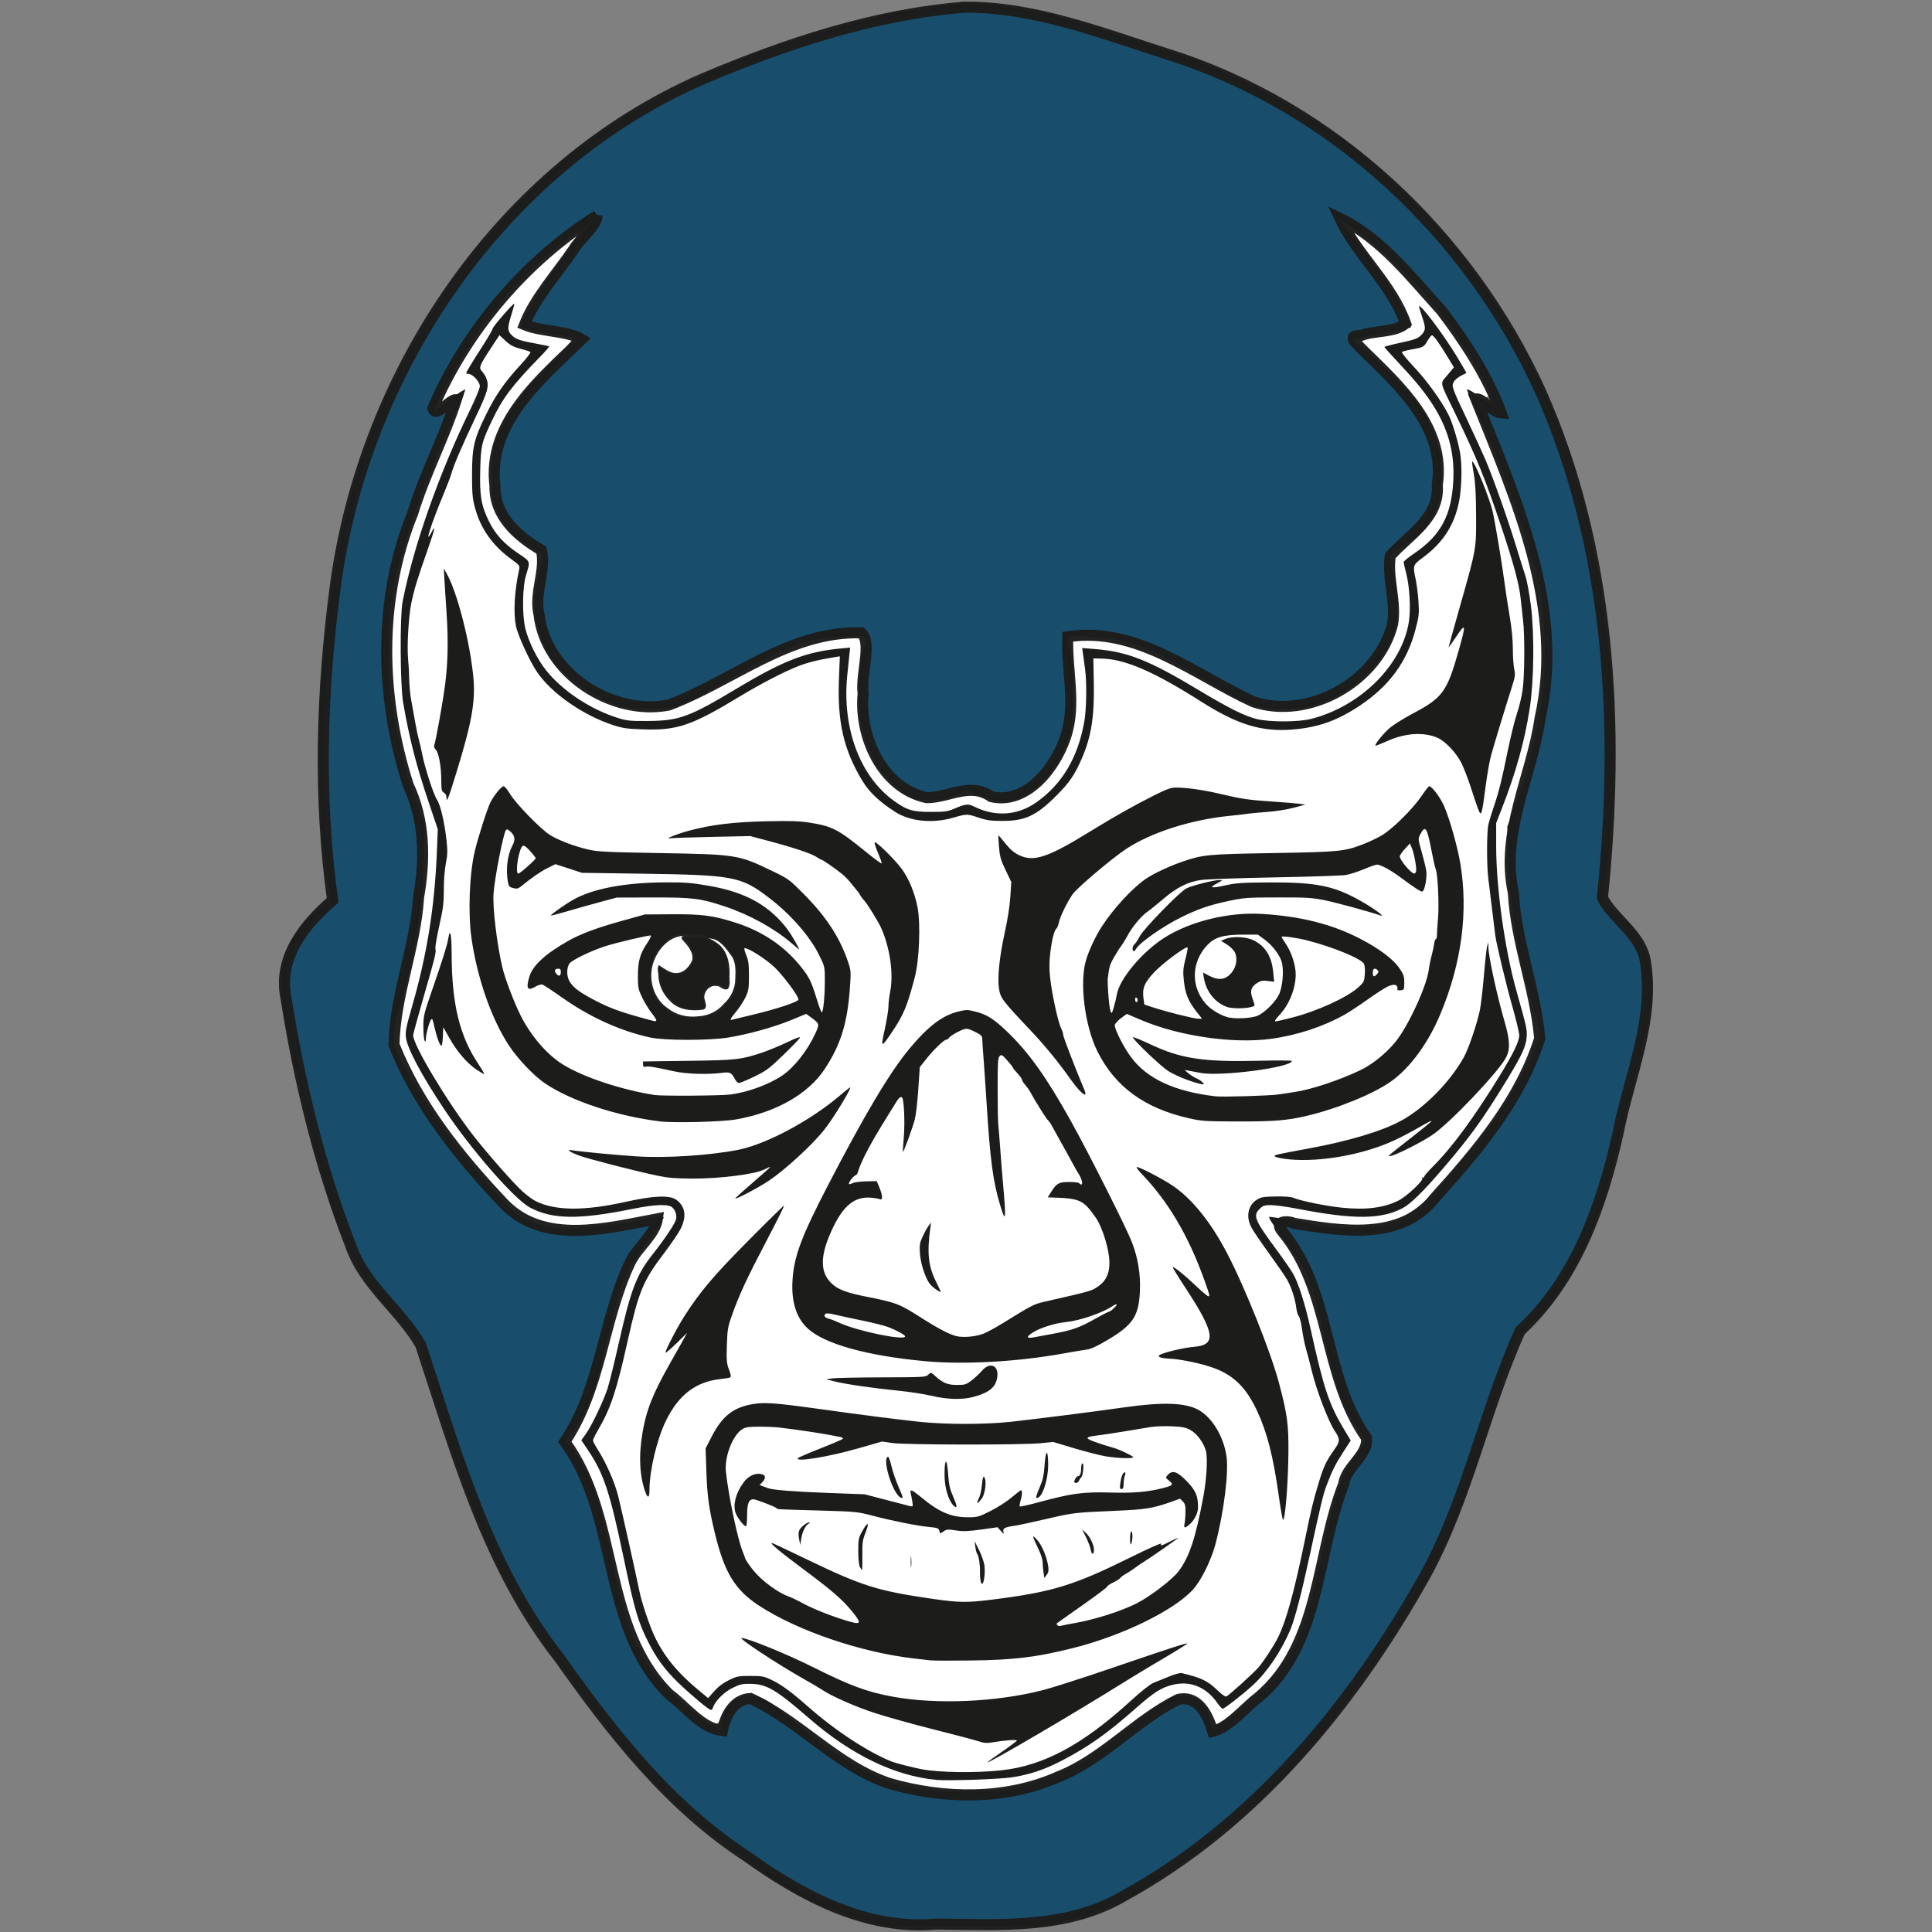
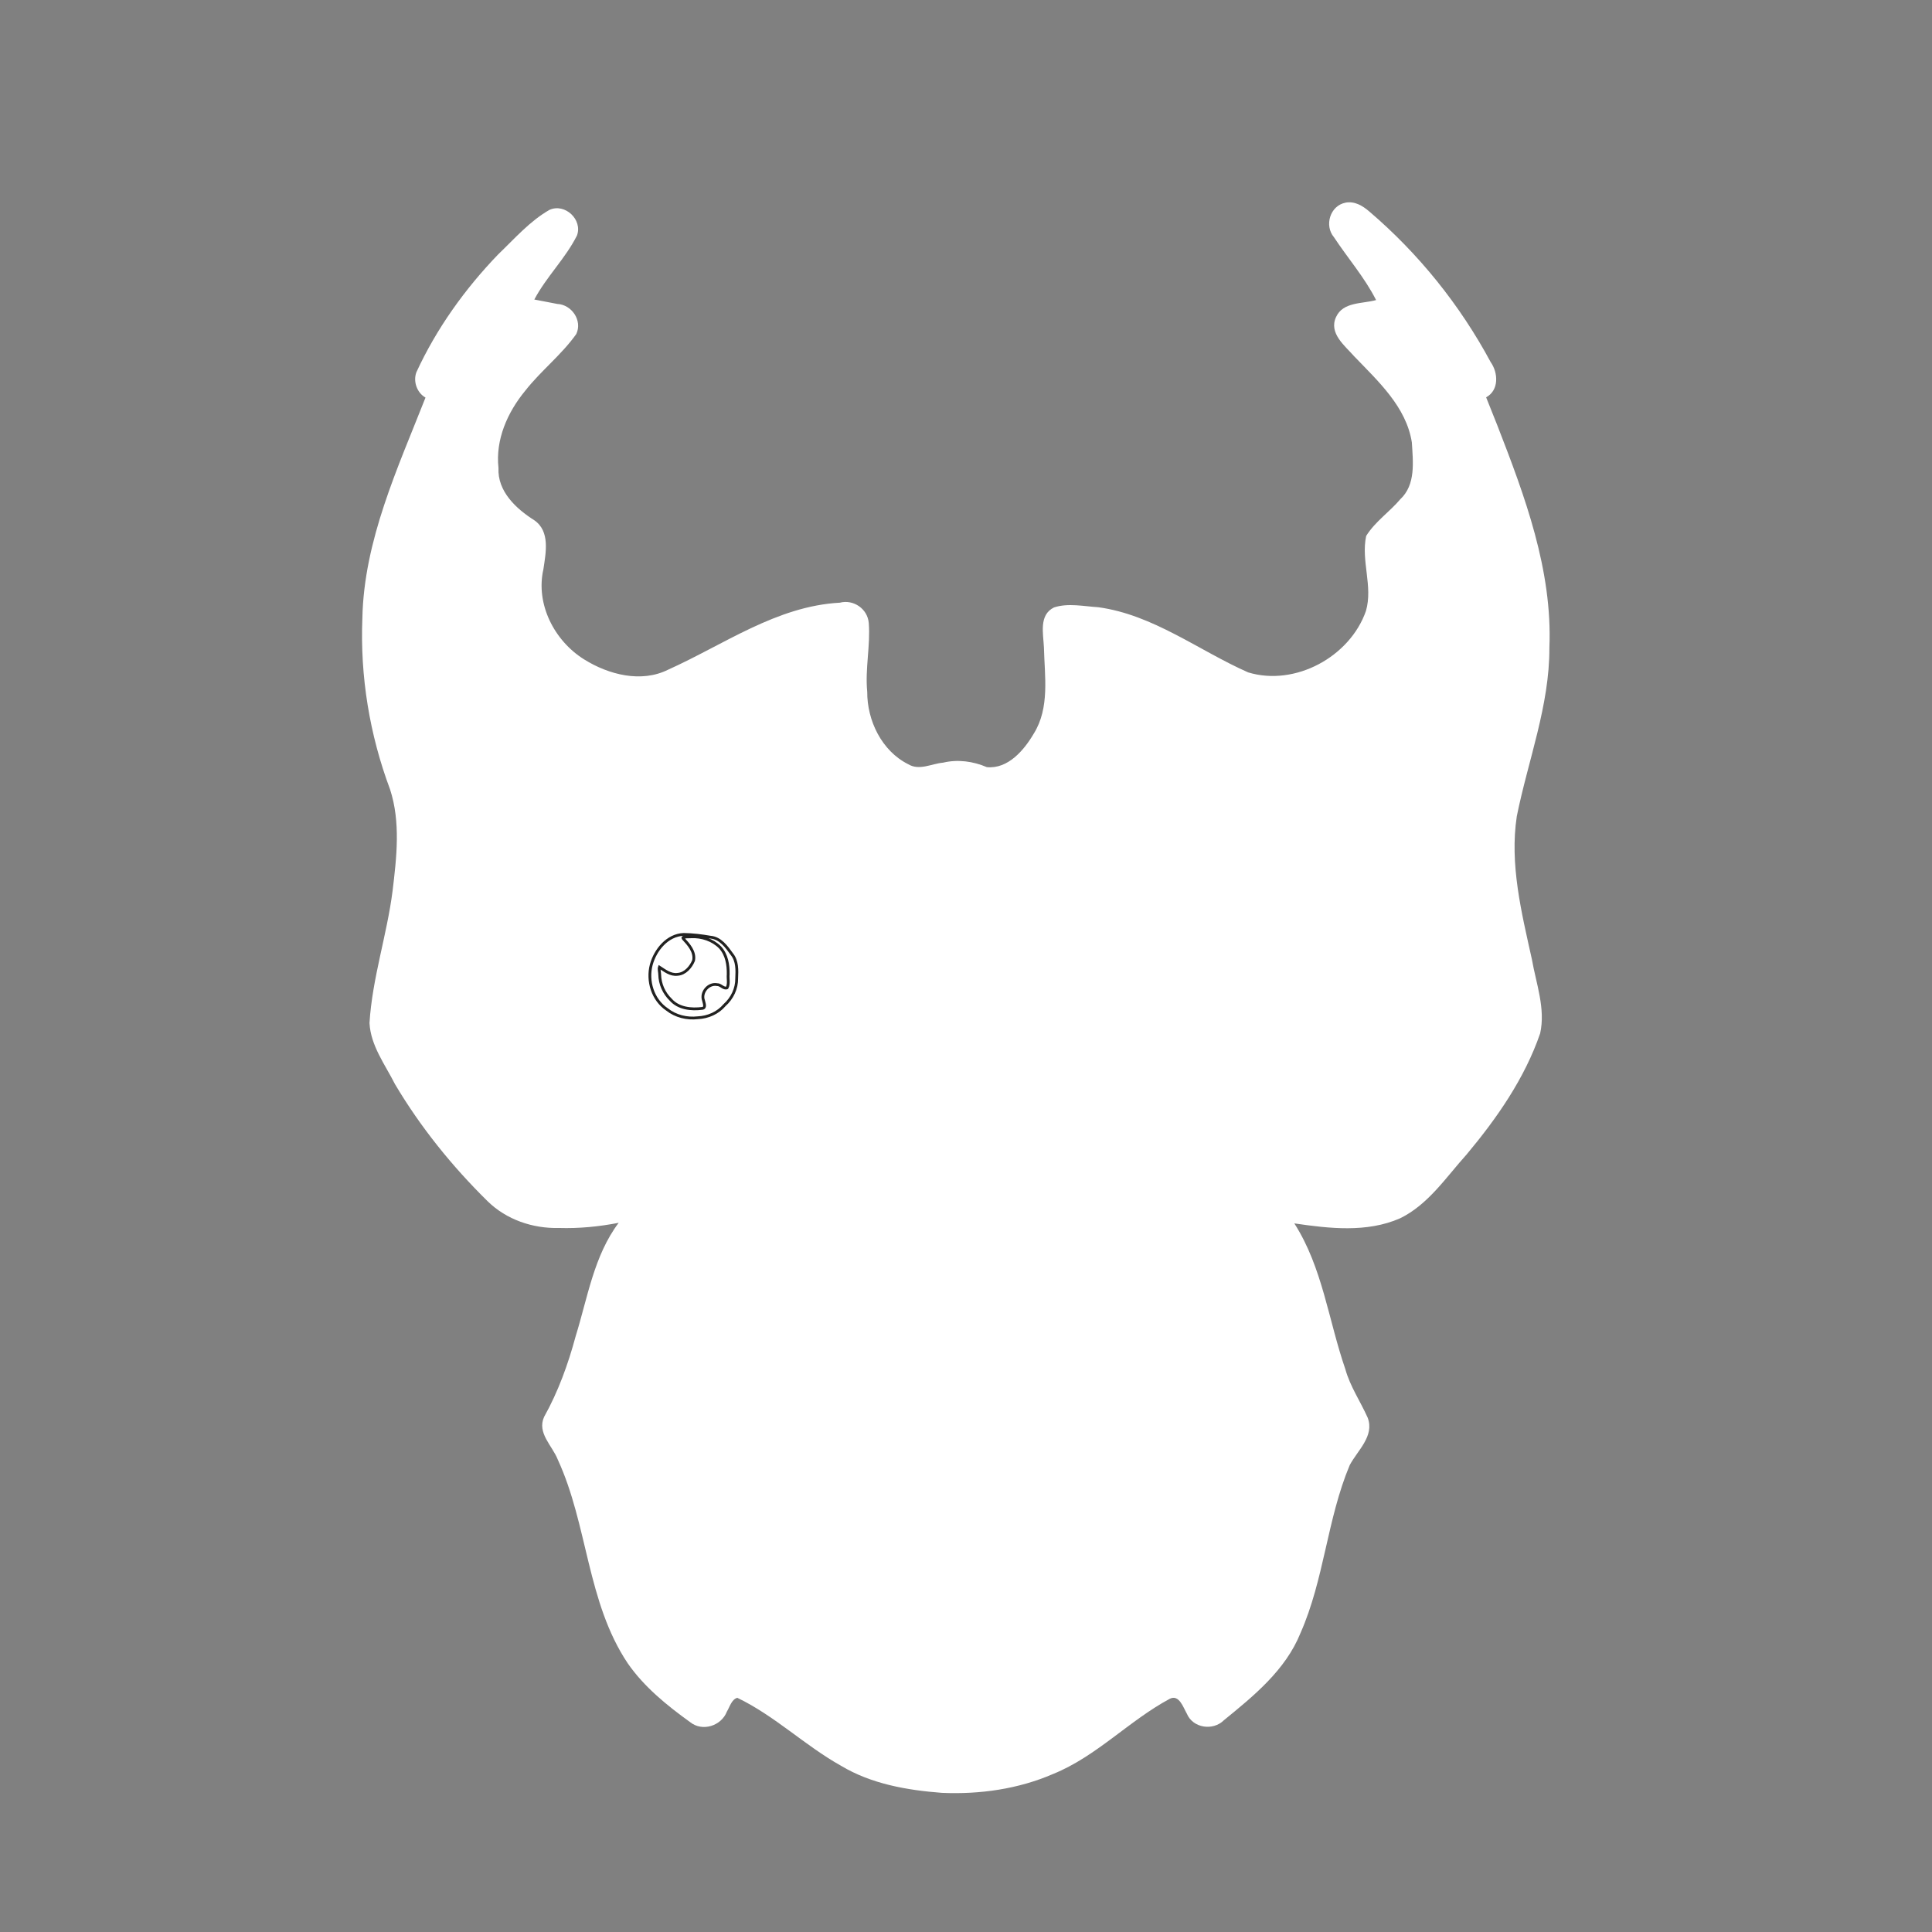
<svg xmlns="http://www.w3.org/2000/svg" xmlns:ns1="http://sodipodi.sourceforge.net/DTD/sodipodi-0.dtd" xmlns:ns2="http://www.inkscape.org/namespaces/inkscape" width="660" height="660" viewBox="0 0 174.625 174.625" version="1.1" id="svg1471" ns1:docname="logoWhite.svg" ns2:version="0.92.5 (2060ec1f9f, 2020-04-08)" ns2:export-filename="/home/malcolm/Pictures/cafecito/logo/favicon.png" ns2:export-xdpi="96.162376" ns2:export-ydpi="96.162376">
  <rect x="0" y="0" width="174.625" height="174.625" fill="#808080" stroke="none" />
  <defs id="defs1465" />
  <ns1:namedview id="base" pagecolor="#ffffff" bordercolor="#666666" borderopacity="1.0" ns2:pageopacity="0.0" ns2:pageshadow="2" ns2:zoom="0.49497475" ns2:cx="829.53713" ns2:cy="181.20491" ns2:document-units="mm" ns2:current-layer="g1741" showgrid="false" fit-margin-top="0" fit-margin-left="0" fit-margin-right="0" fit-margin-bottom="0" ns2:window-width="1920" ns2:window-height="1016" ns2:window-x="0" ns2:window-y="27" ns2:window-maximized="1" units="px" />
  <g ns2:label="Layer 1" ns2:groupmode="layer" id="layer1" transform="translate(-111.749,-14.64)">
    <g id="g1741" transform="translate(26.024,-0.389)">
      <path ns2:connector-curvature="0" id="path1732" d="m 207.338,33.349 c -1.39,0.266 -1.936,2.065 -1.043,3.119 1.253,1.904 2.774,3.638 3.809,5.682 -1.232,0.35 -2.987,0.143 -3.618,1.532 -0.683,1.469 0.795,2.59 1.648,3.562 2.148,2.238 4.698,4.552 5.202,7.771 0.104,1.743 0.371,3.813 -1.04,5.133 -0.956,1.138 -2.277,2.016 -3.089,3.324 -0.48,2.249 0.63,4.56 -0.022,6.784 -1.447,4.143 -6.404,6.835 -10.643,5.548 -4.489,-1.984 -8.56,-5.205 -13.542,-5.89 -1.323,-0.083 -2.735,-0.397 -4.006,0.018 -1.388,0.676 -0.968,2.373 -0.913,3.611 0.062,2.603 0.542,5.455 -0.917,7.794 -0.876,1.495 -2.33,3.218 -4.245,3.03 -1.241,-0.531 -2.616,-0.719 -3.945,-0.406 -1.064,0.096 -2.159,0.75 -3.166,0.139 -2.384,-1.193 -3.711,-3.936 -3.698,-6.541 -0.204,-2.076 0.296,-4.145 0.14,-6.214 -0.103,-1.283 -1.375,-2.161 -2.61,-1.842 -5.708,0.306 -10.476,3.787 -15.525,6.056 -2.433,1.213 -5.374,0.452 -7.575,-0.919 -2.698,-1.669 -4.422,-4.995 -3.698,-8.165 0.216,-1.479 0.629,-3.424 -0.829,-4.426 -1.63,-1.029 -3.335,-2.606 -3.232,-4.718 -0.286,-2.563 0.813,-5.037 2.414,-6.98 1.421,-1.814 3.29,-3.253 4.619,-5.133 0.572,-1.218 -0.413,-2.654 -1.719,-2.717 -0.689,-0.146 -1.386,-0.254 -2.075,-0.399 1.099,-2.072 2.801,-3.694 3.854,-5.784 0.532,-1.435 -1.087,-2.954 -2.486,-2.319 -1.783,1.018 -3.162,2.614 -4.635,4.022 -3.009,3.124 -5.583,6.716 -7.397,10.661 -0.301,0.833 0.056,1.846 0.828,2.283 -2.5,6.354 -5.562,12.901 -5.706,19.924 -0.214,5.264 0.653,10.553 2.501,15.484 0.967,2.963 0.594,6.16 0.227,9.195 -0.501,3.955 -1.837,7.88 -2.084,11.928 0.106,2.048 1.412,3.757 2.306,5.53 2.297,3.872 5.156,7.414 8.361,10.568 1.704,1.675 4.088,2.486 6.456,2.426 1.812,0.056 3.622,-0.12 5.4,-0.468 -2.242,2.974 -2.816,6.808 -3.889,10.254 -0.681,2.528 -1.576,5.001 -2.854,7.292 -0.653,1.459 0.743,2.593 1.238,3.857 2.728,5.919 2.628,12.884 6.316,18.403 1.481,2.143 3.55,3.816 5.646,5.327 1.112,0.894 2.822,0.343 3.325,-0.957 0.255,-0.42 0.422,-1.098 0.939,-1.242 3.379,1.62 6.103,4.311 9.365,6.137 2.744,1.652 5.985,2.214 9.133,2.454 3.426,0.147 6.892,-0.339 10.053,-1.709 3.922,-1.59 6.855,-4.818 10.548,-6.798 0.84,-0.413 1.212,0.796 1.529,1.338 0.545,1.324 2.371,1.59 3.357,0.602 2.708,-2.204 5.57,-4.536 6.915,-7.866 2.154,-4.872 2.401,-10.29 4.453,-15.184 0.7,-1.33 2.258,-2.623 1.627,-4.288 -0.656,-1.473 -1.589,-2.825 -2.024,-4.398 -1.519,-4.392 -2.057,-9.186 -4.609,-13.168 3.151,0.461 6.556,0.86 9.561,-0.46 2.556,-1.247 4.166,-3.727 6.021,-5.78 2.739,-3.275 5.238,-6.866 6.637,-10.93 0.502,-2.248 -0.364,-4.503 -0.747,-6.705 -0.936,-4.219 -2.022,-8.58 -1.363,-12.922 1.02,-5.067 2.964,-10.002 2.946,-15.237 0.287,-6.995 -2.214,-13.697 -4.712,-20.11 -0.33,-0.842 -0.67,-1.68 -1.006,-2.52 1.177,-0.639 1.1,-2.218 0.405,-3.193 -2.773,-5.162 -6.515,-9.811 -10.974,-13.612 -0.6,-0.515 -1.318,-0.948 -2.145,-0.79 z" style="opacity:1;fill:#ffffff;fill-opacity:1;stroke:#1c1c1b;stroke-width:0;stroke-miterlimit:4;stroke-dasharray:none;stroke-opacity:1" />
-       <path style="fill:#1c1c1b;fill-opacity:1;stroke-width:0.116" d="m 163.064,188.293 c -2.517,-0.806 -4.133,-1.433 -5.048,-1.958 -2.807,-1.61 -8.9,-6.196 -12.023,-9.05 -2.174,-1.986 -3.043,-3.022 -7.044,-8.396 -5.656,-7.596 -7.403,-10.379 -9.365,-14.922 -1.785,-4.134 -4.071,-10.843 -5.434,-15.949 l -0.569,-2.13 -0.953,-0.819 c -2.221,-1.907 -4.06,-4.409 -5.537,-7.534 -1.31,-2.77 -1.857,-4.621 -4.181,-14.154 -1.478,-6.063 -1.694,-7.222 -1.694,-9.116 0,-1.826 0.156,-2.611 0.768,-3.875 0.427,-0.882 0.715,-1.284 1.527,-2.126 0.55,-0.571 1.252,-1.201 1.559,-1.399 0.314,-0.203 0.558,-0.45 0.558,-0.563 0,-0.111 -0.128,-1.082 -0.283,-2.158 -0.633,-4.372 -0.672,-4.901 -0.731,-10.003 -0.063,-5.473 0.018,-7.137 0.553,-11.307 1.476,-11.495 2.975,-17.046 6.458,-23.921 1.61,-3.177 4.319,-7.638 5.947,-9.794 1.605,-2.124 4.882,-5.71 7.216,-7.897 3.395,-3.18 7.077,-5.655 12.426,-8.354 4.317,-2.179 7.334,-3.279 15.248,-5.565 l 2.997,-0.865 c 8.333,-1.349 8.191,-1.416 15.483,-0.013 0.259,0.114 2.483,0.809 4.942,1.544 5.305,1.586 6.564,2.011 9.406,3.182 2.334,0.961 4.52,2.044 6.965,3.451 4.721,2.717 6.917,4.426 11.269,8.77 3.034,3.028 5.125,5.613 7.304,9.031 3.723,5.84 6.37,11.664 7.734,17.019 1.259,4.944 1.884,8.742 2.792,16.976 0.512,4.636 0.293,11.828 -0.535,17.566 -0.132,0.911 -0.223,1.876 -0.203,2.143 0.034,0.449 0.088,0.522 0.713,0.949 1.014,0.694 2.181,2.005 2.664,2.996 1.153,2.364 1.273,4.28 0.502,8.048 -0.391,1.911 -3.21,13.148 -3.729,14.864 -0.61,2.016 -1.349,3.845 -2.276,5.631 -1.675,3.228 -3.394,5.397 -5.476,6.91 -0.282,0.205 -0.434,0.621 -1.302,3.57 -1.166,3.962 -3.282,10.355 -4.192,12.665 -1.156,2.934 -3.26,6.978 -5.253,10.099 -2.774,4.342 -8.145,11.419 -10.587,13.948 -3.396,3.518 -10.935,9.281 -14.226,10.873 -1.201,0.581 -3.216,1.308 -5.611,2.024 l -1.381,0.413 -7.478,-0.011 -7.478,-0.011 -2.439,-0.781 z m 14.82,-11.61 c 1.635,-0.358 2.778,-0.767 4.312,-1.546 1.794,-0.91 3.768,-2.238 5.487,-3.69 3.518,-2.971 3.885,-3.196 5.107,-3.118 0.571,0.036 0.84,0.121 1.216,0.382 0.737,0.511 0.949,0.887 1.061,1.886 0.053,0.483 0.124,0.904 0.155,0.935 0.154,0.154 4.058,-2.93 5.128,-4.051 2.543,-2.664 3.436,-4.954 5.162,-13.223 0.935,-4.481 1.704,-6.481 3.121,-8.116 0.325,-0.376 0.592,-0.746 0.592,-0.823 0,-0.077 -0.316,-0.579 -0.703,-1.114 -1.355,-1.877 -2.038,-3.745 -3.074,-8.41 -1.117,-5.031 -1.351,-5.614 -3.29,-8.218 -1.393,-1.871 -1.794,-2.47 -1.709,-2.554 0.039,-0.04 1.207,0.147 2.595,0.414 3.475,0.67 4.243,0.758 6,0.684 1.7,-0.071 2.502,-0.254 3.781,-0.862 0.724,-0.344 1.085,-0.631 2.148,-1.704 1.39,-1.404 3.988,-4.485 5.133,-6.088 1.02,-1.428 3.167,-4.891 3.912,-6.31 0.76,-1.448 0.941,-2.207 0.774,-3.246 -0.117,-0.73 -0.199,-1.04 -0.914,-3.471 -1.013,-3.443 -1.7,-8.064 -1.839,-12.372 l -0.076,-2.327 0.697,-1.795 c 0.808,-2.081 1.128,-3.188 1.777,-6.15 0.726,-3.313 0.825,-4.049 0.893,-6.677 0.071,-2.735 -0.078,-5.123 -0.437,-6.983 -0.742,-3.843 -3.631,-11.853 -5.936,-16.458 -0.379,-0.757 -0.663,-1.403 -0.63,-1.436 0.11,-0.11 1.133,0.587 2.595,1.768 l 0.375,0.303 -0.444,-0.965 c -0.943,-2.05 -2.772,-5.183 -4.123,-7.061 -1.784,-2.48 -5.416,-6.23 -7.683,-7.932 -1.328,-0.997 -2.377,-1.68 -2.377,-1.548 0,0.032 0.58,0.753 1.29,1.604 1.678,2.013 2.958,3.781 3.937,5.437 1.059,1.792 1.467,2.644 1.329,2.776 -0.061,0.058 -1.208,0.298 -2.55,0.533 -1.341,0.235 -2.538,0.465 -2.66,0.511 -0.183,0.069 -0.052,0.201 0.755,0.76 1.147,0.795 4.226,3.834 5.014,4.95 1.579,2.235 2.422,4.92 2.241,7.134 -0.236,2.886 -1.276,4.626 -3.496,5.854 -0.509,0.281 -1.04,0.581 -1.18,0.666 l -0.254,0.154 0.415,1.192 c 0.378,1.086 0.42,1.335 0.471,2.798 0.064,1.826 -0.061,2.671 -0.549,3.751 -0.496,1.094 -1.155,1.985 -2.223,3.006 -1.13,1.08 -1.945,1.644 -3.282,2.271 -1.351,0.633 -2.136,0.823 -3.684,0.891 -2.698,0.118 -4.003,-0.361 -8.232,-3.021 -1.763,-1.109 -4.251,-2.361 -5.533,-2.785 -1.369,-0.452 -2.767,-0.674 -4.729,-0.75 -1.658,-0.064 -1.723,-0.058 -1.658,0.153 0.515,1.664 0.592,2.308 0.59,4.982 0,2.404 -0.029,2.764 -0.26,3.6 -0.494,1.774 -1.256,3.121 -2.451,4.335 -0.91,0.925 -1.755,1.47 -2.662,1.719 -0.639,0.176 -0.844,0.184 -1.556,0.062 -0.451,-0.077 -1.24,-0.323 -1.754,-0.545 l -0.934,-0.405 -0.994,0.436 c -0.951,0.418 -1.048,0.436 -2.271,0.436 -1.182,0 -1.325,-0.025 -1.916,-0.334 -0.976,-0.511 -2.658,-2.255 -3.183,-3.299 -0.581,-1.157 -1.07,-2.676 -1.238,-3.845 -0.216,-1.502 -0.078,-4.294 0.291,-5.874 0.164,-0.701 0.298,-1.315 0.298,-1.365 0,-0.235 -3.947,0.017 -5.16,0.33 -1.812,0.468 -4.402,1.721 -7.788,3.768 -2.227,1.347 -3.564,2.011 -4.483,2.225 -0.369,0.086 -1.368,0.144 -2.427,0.141 -2.019,0 -2.435,-0.104 -4.225,-1 -2.442,-1.223 -4.157,-2.818 -5.008,-4.661 -1.135,-2.457 -1.213,-4.3 -0.3,-7.105 0.247,-0.758 0.306,-1.085 0.216,-1.194 -0.068,-0.082 -0.599,-0.394 -1.18,-0.695 -1.783,-0.921 -2.782,-2.135 -3.292,-4 -0.148,-0.542 -0.2,-1.196 -0.202,-2.531 0,-2.069 0.153,-2.752 1.05,-4.587 0.944,-1.931 3.228,-4.611 5.276,-6.189 1.111,-0.856 1.626,-1.307 1.626,-1.423 0,-0.043 -0.248,-0.112 -0.552,-0.153 -1.091,-0.147 -4.549,-0.809 -4.695,-0.899 -0.199,-0.123 0.188,-0.905 1.506,-3.043 1.434,-2.327 2.214,-3.357 5.065,-6.693 l 0.243,-0.284 -0.348,0.217 c -0.192,0.119 -0.97,0.686 -1.729,1.258 -4.43,3.339 -7.539,6.757 -10.181,11.19 -0.922,1.548 -2.548,4.689 -2.548,4.924 0,0.07 0.235,-0.079 0.522,-0.332 0.689,-0.606 2.263,-1.691 2.341,-1.613 0.034,0.034 -0.343,0.915 -0.837,1.957 -2.624,5.537 -4.789,11.615 -5.683,15.952 -0.391,1.899 -0.539,4.722 -0.403,7.717 0.092,2.031 0.162,2.558 0.685,5.11 0.689,3.365 1.208,5.225 2.008,7.195 l 0.588,1.446 -0.068,2.56 c -0.067,2.539 -0.317,5.001 -0.789,7.786 -0.346,2.042 -0.624,3.22 -1.341,5.688 -0.593,2.038 -0.639,2.281 -0.594,3.138 0.041,0.796 0.117,1.071 0.526,1.916 1.42,2.932 4.688,7.685 7.427,10.8 2.337,2.658 3.011,3.291 4.013,3.769 2.254,1.076 4.839,1.145 9.199,0.244 2.417,-0.499 3.194,-0.612 3.194,-0.466 0,0.184 -0.448,0.85 -1.556,2.312 -1.994,2.632 -2.338,3.466 -3.448,8.344 -0.76,3.342 -1.176,4.825 -1.722,6.135 -0.322,0.774 -0.609,1.248 -1.834,3.035 l -0.301,0.439 0.363,0.432 c 0.617,0.735 1.142,1.561 1.68,2.644 0.811,1.631 1.028,2.418 2.229,8.065 0.97,4.557 1.463,6.098 2.629,8.202 1.156,2.086 2.607,3.595 5.676,5.897 0.731,0.548 1.395,0.997 1.477,0.997 0.103,0 0.149,-0.194 0.149,-0.621 0,-0.807 0.178,-1.32 0.625,-1.798 0.528,-0.565 1.119,-0.832 1.838,-0.829 1.043,0 1.817,0.458 4.013,2.353 3.665,3.161 7.028,5.135 9.943,5.836 1.862,0.448 2.597,0.504 6.052,0.465 2.781,-0.032 3.413,-0.072 4.368,-0.281 z m -7.562,-0.783 c -3.728,-0.355 -7.653,-2.253 -11.423,-5.525 -3.056,-2.651 -3.873,-3.131 -5.365,-3.152 -0.708,-0.011 -0.928,0.041 -1.602,0.372 -0.771,0.38 -1.575,1.185 -1.758,1.759 -0.039,0.127 -0.126,0.231 -0.191,0.231 -0.182,0 -1.784,-1.337 -2.965,-2.475 -1.204,-1.16 -1.975,-2.213 -2.736,-3.737 -0.901,-1.804 -1.207,-2.857 -2.178,-7.49 -1.272,-6.066 -1.804,-7.668 -3.269,-9.839 l -0.567,-0.839 0.407,-0.566 c 0.526,-0.733 1.594,-2.965 1.963,-4.104 0.159,-0.49 0.611,-2.319 1.005,-4.064 1.124,-4.977 1.597,-6.206 3.148,-8.167 0.999,-1.264 1.938,-2.668 2.03,-3.038 0.094,-0.37 -0.032,-0.812 -0.308,-1.087 -0.34,-0.34 -1.555,-0.3 -3.618,0.118 -4.869,0.987 -7.244,0.955 -9.273,-0.127 -1.406,-0.75 -5.299,-5.212 -7.74,-8.872 -2.051,-3.076 -3.341,-5.493 -3.466,-6.495 -0.066,-0.534 0.013,-0.915 0.579,-2.895 1.337,-4.652 2.024,-8.965 2.221,-13.951 l 0.078,-1.974 -0.821,-2.439 c -1.142,-3.394 -1.747,-5.756 -2.313,-9.033 -0.265,-1.532 -0.298,-7.786 -0.048,-9.082 0.952,-4.942 3.319,-11.67 6.105,-17.358 0.484,-0.988 0.88,-1.947 0.88,-2.131 0,-0.407 -0.667,-1.124 -1.044,-1.124 -0.253,0 -0.253,0 0.064,-0.552 0.175,-0.303 0.729,-1.188 1.23,-1.965 0.501,-0.778 0.911,-1.485 0.911,-1.573 0,-0.163 1.873,-2.321 1.949,-2.245 0.022,0.023 -0.092,0.468 -0.256,0.988 -0.381,1.204 -0.377,1.455 0.031,1.861 0.365,0.365 0.75,0.496 2.284,0.774 0.575,0.104 1.068,0.21 1.097,0.235 0.03,0.025 -0.367,0.475 -0.879,1 -2.459,2.52 -3.335,3.685 -4.293,5.707 -0.941,1.986 -0.998,2.225 -1.059,4.421 -0.065,2.37 0.082,3.252 0.784,4.676 0.584,1.185 1.369,2.042 2.667,2.915 1.106,0.744 1.082,0.677 0.693,1.932 -0.336,1.085 -0.368,3.648 -0.061,4.877 0.304,1.214 1.094,2.79 1.898,3.787 1.499,1.858 4.05,3.533 6.543,4.295 0.736,0.225 1.095,0.26 2.596,0.248 2.856,-0.022 3.755,-0.348 8.007,-2.899 4.347,-2.609 6.388,-3.387 9.63,-3.673 l 0.682,-0.06 -0.066,0.545 c -0.036,0.3 -0.132,1.237 -0.212,2.084 -0.445,4.73 1.196,9.055 4.265,11.245 1.166,0.832 1.663,0.977 3.332,0.974 1.268,0 1.497,-0.035 2.118,-0.303 0.975,-0.42 1.234,-0.447 1.754,-0.186 1.889,0.949 3.895,0.827 5.58,-0.339 2.369,-1.639 3.819,-4.076 4.396,-7.381 0.19,-1.089 0.224,-3.493 0.064,-4.679 -0.054,-0.415 -0.138,-1.018 -0.182,-1.34 l -0.082,-0.585 1.083,0.087 c 3.026,0.242 4.899,0.98 9.508,3.75 2.662,1.599 4.087,2.309 5.184,2.581 1.167,0.29 3.764,0.284 4.919,-0.011 4.486,-1.145 8.222,-4.863 8.838,-8.796 0.176,-1.127 0.064,-3.167 -0.237,-4.326 -0.132,-0.505 -0.239,-0.979 -0.239,-1.053 0,-0.074 0.441,-0.434 0.981,-0.801 2.383,-1.619 3.352,-3.434 3.509,-6.576 0.132,-2.625 -0.514,-4.863 -2.064,-7.161 -0.719,-1.065 -1.488,-1.988 -2.975,-3.572 -0.656,-0.698 -1.192,-1.299 -1.192,-1.335 0,-0.037 0.662,-0.208 1.47,-0.382 1.2,-0.257 1.531,-0.374 1.804,-0.635 0.47,-0.45 0.491,-0.673 0.156,-1.653 -0.162,-0.474 -0.294,-0.914 -0.294,-0.976 0,-0.406 2.124,2.393 3.367,4.435 0.519,0.853 0.927,1.559 0.908,1.568 -0.628,0.288 -0.993,0.544 -1.135,0.799 -0.221,0.396 -0.194,0.473 1.26,3.545 0.582,1.23 1.3,2.798 1.594,3.484 0.686,1.598 2.068,5.496 2.769,7.808 0.3,0.99 0.671,2.17 0.824,2.623 0.165,0.487 0.378,1.624 0.523,2.787 0.325,2.606 0.275,6.782 -0.11,9.28 -0.455,2.949 -1.263,5.839 -2.551,9.123 l -0.48,1.226 v 2.142 c 0,3.713 0.781,9.28 1.809,12.942 0.969,3.449 0.997,3.576 0.943,4.298 -0.06,0.805 -0.448,1.645 -1.736,3.756 -2.226,3.647 -3.324,5.173 -5.771,8.029 -1.817,2.121 -2.967,3.254 -3.686,3.635 -1.941,1.028 -4.412,1.05 -9.419,0.082 -0.994,-0.192 -2.115,-0.349 -2.493,-0.349 -0.609,0 -0.725,0.039 -1.039,0.354 -0.61,0.61 -0.439,1.009 1.627,3.803 0.581,0.785 1.213,1.702 1.405,2.039 0.495,0.865 1.086,2.721 1.577,4.953 1.195,5.43 1.671,6.857 3.057,9.162 l 0.58,0.965 -0.614,0.946 c -0.753,1.161 -1.02,1.684 -1.515,2.966 -0.361,0.936 -0.537,1.662 -1.624,6.689 -0.677,3.133 -1.296,5.505 -1.677,6.427 -0.794,1.923 -2.085,3.856 -3.372,5.047 -0.884,0.819 -2.611,2.171 -2.773,2.171 -0.066,0 -0.279,-0.227 -0.47,-0.505 -1.008,-1.465 -2.481,-2.061 -4.085,-1.652 -1.013,0.259 -1.676,0.684 -3.308,2.123 -2.577,2.272 -4.21,3.431 -6.612,4.691 -1.591,0.835 -3.011,1.313 -4.587,1.544 -1.188,0.174 -5.803,0.328 -6.851,0.228 z m 5.941,-0.864 c 3.799,-0.416 7.318,-2.308 11.651,-6.263 0.977,-0.892 1.776,-1.524 2.073,-1.641 0.266,-0.104 0.891,-0.358 1.391,-0.564 0.521,-0.215 1.015,-0.348 1.161,-0.313 1.81,0.436 2.309,0.676 3.232,1.556 0.439,0.419 0.718,0.605 0.818,0.545 0.354,-0.21 2.51,-2.171 2.901,-2.638 0.519,-0.621 1.357,-1.909 1.752,-2.694 0.719,-1.429 1.455,-4.088 2.395,-8.651 0.626,-3.038 0.753,-3.566 1.282,-5.326 0.448,-1.489 0.673,-1.962 1.473,-3.087 0.458,-0.645 0.456,-0.885 -0.013,-1.574 -0.582,-0.855 -1.674,-3.712 -2.097,-5.485 -0.157,-0.656 -0.386,-1.532 -0.51,-1.947 -0.123,-0.415 -0.286,-1.214 -0.36,-1.775 -0.075,-0.561 -0.205,-1.09 -0.291,-1.176 -0.086,-0.086 -0.191,-0.436 -0.234,-0.779 -0.1,-0.802 -0.451,-1.876 -0.83,-2.54 -0.164,-0.287 -0.889,-1.338 -1.611,-2.334 -0.722,-0.996 -1.446,-2.062 -1.609,-2.369 -0.522,-0.982 -0.317,-2.016 0.5,-2.524 0.365,-0.227 0.597,-0.266 1.694,-0.284 0.862,-0.014 1.395,0.031 1.655,0.14 0.645,0.27 2.921,0.729 4.331,0.874 2.173,0.224 3.809,0.014 5.138,-0.659 0.699,-0.354 2.21,-1.765 2.126,-1.984 -0.034,-0.089 -0.013,-0.129 0.052,-0.09 0.064,0.039 0.115,0.011 0.115,-0.064 0,-0.074 0.366,-0.501 0.813,-0.948 1.732,-1.732 3.696,-4.405 6.04,-8.221 1.218,-1.983 1.74,-3.067 1.74,-3.612 0,-0.234 -0.266,-1.359 -0.591,-2.5 -0.583,-2.047 -1.475,-5.755 -1.575,-6.545 -0.029,-0.224 -0.153,-1.243 -0.278,-2.264 -0.125,-1.022 -0.283,-2.316 -0.353,-2.876 -0.15,-1.21 -0.145,-4.218 0.013,-4.892 0.061,-0.262 0.269,-0.947 0.465,-1.522 0.475,-1.394 0.724,-2.387 1.284,-5.13 0.258,-1.266 0.631,-2.773 0.828,-3.348 0.197,-0.575 0.428,-1.542 0.515,-2.148 0.181,-1.278 0.202,-4.966 0.034,-6.329 -0.063,-0.511 -0.158,-1.373 -0.212,-1.916 -0.127,-1.268 -0.626,-3.134 -1.693,-6.329 -1.525,-4.568 -2.248,-6.344 -4.294,-10.556 -1.385,-2.852 -1.318,-2.499 -0.633,-3.322 l 0.584,-0.701 -0.578,-0.956 c -0.728,-1.204 -1.262,-1.943 -1.405,-1.943 -0.06,0 -0.247,0.233 -0.414,0.517 -0.329,0.561 -0.337,0.565 -1.449,0.769 -0.415,0.076 -0.799,0.178 -0.853,0.227 -0.053,0.049 0.436,0.656 1.089,1.349 1.17,1.241 2.501,3.086 3.13,4.338 0.345,0.687 0.837,2.304 1.039,3.418 0.201,1.107 0.152,3.232 -0.104,4.469 -0.436,2.116 -1.441,3.658 -3.262,5.008 -0.909,0.674 -0.915,0.692 -0.638,2.015 0.092,0.44 0.203,1.329 0.245,1.974 0.071,1.076 0.049,1.285 -0.276,2.525 -0.76,2.902 -2.368,5.097 -5.032,6.87 -2.059,1.37 -3.765,1.973 -6.118,2.161 -2.753,0.22 -4.961,-0.457 -8.185,-2.509 -4.243,-2.701 -6.89,-3.854 -8.963,-3.905 l -0.813,-0.02 0.04,2.206 c 0.057,3.075 -0.222,4.845 -1.076,6.82 -0.646,1.495 -1.108,2.175 -2.274,3.348 -1.824,1.835 -2.84,2.316 -4.89,2.316 -1.059,0 -1.432,-0.05 -2.147,-0.29 -1.065,-0.357 -1.09,-0.357 -2.323,0 -1.882,0.546 -3.917,0.336 -5.272,-0.542 -1.419,-0.919 -2.321,-1.776 -2.931,-2.784 -1.693,-2.796 -2.275,-5.316 -2.123,-9.194 l 0.082,-2.068 -0.446,0.072 c -1.531,0.248 -2.427,0.47 -3.348,0.832 -1.282,0.503 -3.371,1.587 -5.226,2.71 -4.379,2.652 -5.669,3.093 -8.755,2.991 -1.438,-0.047 -1.847,-0.105 -2.683,-0.376 -2.787,-0.904 -5.685,-2.938 -6.963,-4.887 -0.686,-1.047 -1.709,-3.304 -1.861,-4.108 -0.236,-1.243 -0.126,-3.138 0.293,-5.077 0.076,-0.35 0.042,-0.394 -0.741,-0.964 -1.699,-1.236 -2.771,-2.78 -3.277,-4.719 -0.197,-0.754 -0.239,-1.271 -0.238,-2.893 0,-2.478 0.173,-3.212 1.28,-5.458 0.869,-1.763 1.67,-2.912 3.147,-4.513 0.522,-0.566 0.905,-1.067 0.852,-1.114 -0.053,-0.047 -0.462,-0.18 -0.908,-0.297 -0.641,-0.168 -0.924,-0.319 -1.353,-0.72 l -0.542,-0.507 -0.786,1.195 c -1.032,1.57 -1.099,1.75 -0.779,2.091 0.137,0.146 0.304,0.412 0.373,0.592 0.279,0.737 0.163,1.171 -0.936,3.482 -1.221,2.567 -2.009,4.397 -2.199,5.104 -0.072,0.271 -0.395,1.12 -0.715,1.887 -1.097,2.622 -1.777,4.743 -1.122,3.502 0.453,-0.858 0.335,-0.326 -0.373,1.678 -0.869,2.458 -1.186,3.503 -1.434,4.717 -0.244,1.197 -0.397,3.908 -0.284,5.025 0.049,0.479 0.095,1.315 0.101,1.858 0.013,0.543 0.088,1.379 0.18,1.858 0.092,0.479 0.247,1.341 0.345,1.916 0.098,0.575 0.251,1.306 0.34,1.626 0.088,0.319 0.221,0.894 0.294,1.277 0.236,1.243 1.034,3.712 1.355,4.189 0.304,0.452 0.675,2.026 0.851,3.613 0.112,1 0.102,1.333 -0.056,2.148 -0.113,0.581 -0.185,1.519 -0.181,2.359 0,1.19 -0.052,1.664 -0.406,3.241 -0.227,1.016 -0.387,1.957 -0.355,2.09 0.082,0.339 -0.016,0.736 -1.079,4.412 -0.515,1.782 -0.936,3.324 -0.934,3.426 0.013,0.901 3.097,6.039 5.415,9.025 1.282,1.651 3.646,4.338 4.481,5.094 0.387,0.35 0.931,0.747 1.209,0.881 1.803,0.873 4.387,0.881 8.209,0.028 2.401,-0.536 3.872,-0.593 4.46,-0.173 0.829,0.591 0.968,1.519 0.398,2.644 -0.191,0.377 -0.877,1.383 -1.525,2.236 -1.863,2.454 -2.261,3.418 -3.255,7.873 -1.014,4.547 -1.526,6.088 -2.681,8.065 -0.252,0.431 -0.458,0.854 -0.457,0.938 0,0.085 0.206,0.476 0.456,0.871 0.75,1.182 1.5,2.891 1.819,4.143 0.263,1.031 1.595,6.999 1.922,8.611 0.206,1.015 0.906,3.103 1.368,4.08 0.849,1.797 2.055,3.275 3.965,4.859 l 0.879,0.729 0.545,-0.618 c 0.367,-0.416 0.8,-0.744 1.325,-1.002 0.726,-0.357 0.861,-0.384 1.944,-0.384 1.063,0 1.229,0.031 1.919,0.361 0.909,0.435 1.764,1.061 3.31,2.425 2.43,2.143 5.404,4.096 7.548,4.955 0.329,0.132 1.847,0.521 2.671,0.685 1.558,0.31 4.937,0.357 7.276,0.101 z m -1.296,-0.721 c 0,-0.02 0.601,-0.452 1.335,-0.96 0.734,-0.508 1.335,-0.962 1.335,-1.009 0,-0.098 -1.116,-0.016 -2.148,0.156 -0.587,0.098 -0.806,0.081 -1.393,-0.108 -0.383,-0.123 -2.186,-0.599 -4.006,-1.057 -1.82,-0.458 -4.186,-1.116 -5.257,-1.463 -1.769,-0.573 -3.959,-1.537 -4.806,-2.117 -0.181,-0.124 -0.957,-0.58 -1.724,-1.014 -2.339,-1.322 -5.885,-3.66 -5.55,-3.66 0.541,0 4.094,1.449 6.474,2.64 3.313,1.658 4.829,2.221 7.147,2.652 3.962,0.737 9.405,0.503 13.628,-0.585 0.84,-0.216 3.617,-1.107 6.172,-1.98 5.341,-1.825 6.797,-2.298 6.865,-2.23 0.024,0.026 -0.919,0.618 -2.101,1.314 -1.182,0.696 -2.685,1.601 -3.341,2.011 -4.777,2.988 -12.63,7.595 -12.63,7.409 z m -5.109,-9.21 c -0.224,-0.025 -0.903,-0.103 -1.51,-0.172 -4.788,-0.545 -10.534,-2.502 -14.01,-4.771 -2.178,-1.422 -3.138,-2.994 -3.995,-6.543 -0.541,-2.24 -0.695,-3.353 -0.771,-5.58 l -0.071,-2.096 0.551,-1.067 c 0.959,-1.857 1.939,-2.631 3.715,-2.937 1.037,-0.178 2.08,-0.104 5.814,0.415 3.973,0.553 6.906,0.93 9.116,1.172 2.437,0.268 6.03,0.27 8.419,0.01 2.4,-0.265 7.538,-0.919 10.277,-1.308 3.468,-0.493 5.518,-0.415 6.687,0.252 1.217,0.695 2.223,2.36 2.498,4.135 0.225,1.452 -0.23,5.101 -0.996,7.993 -0.386,1.456 -1.296,3.293 -2.03,4.096 -1.743,1.907 -6.413,4.181 -10.884,5.298 -3.279,0.82 -5.328,1.067 -9.21,1.113 -1.756,0.021 -3.376,0.017 -3.6,-0.01 z m 13.238,-3.416 c 1.688,-0.309 3.927,-1.029 5.307,-1.708 1.222,-0.601 3.327,-2.21 3.876,-2.963 0.968,-1.327 1.504,-2.955 2.211,-6.708 0.297,-1.575 0.405,-3.507 0.231,-4.141 -0.202,-0.739 -0.815,-1.567 -1.397,-1.887 -0.421,-0.232 -0.725,-0.292 -1.684,-0.335 -0.643,-0.029 -1.51,0 -1.925,0.069 -0.415,0.067 -1.539,0.252 -2.497,0.412 -0.958,0.16 -2.069,0.326 -2.468,0.368 -0.463,0.049 -0.726,0.13 -0.726,0.223 0,0.125 0.908,0.461 2.439,0.903 0.457,0.132 1.51,0.631 1.678,0.795 0.173,0.169 -1.405,0.13 -2.505,-0.062 -0.535,-0.093 -1.815,-0.422 -2.844,-0.731 l -1.87,-0.561 -1.149,0.113 c -1.694,0.166 -12.193,0.154 -13.368,-0.015 l -0.955,-0.138 -2.187,0.627 c -2.656,0.761 -5.657,1.249 -5.431,0.883 0.036,-0.059 0.955,-0.457 2.04,-0.883 1.085,-0.426 2.001,-0.82 2.035,-0.875 0.035,-0.055 -0.058,-0.126 -0.204,-0.157 -1.226,-0.261 -3.589,-0.628 -5.492,-0.855 -0.384,-0.046 -1.219,-0.083 -1.858,-0.083 -0.927,0 -1.233,0.044 -1.517,0.216 -0.882,0.534 -1.639,2.478 -1.499,3.849 0.211,2.061 1.07,6.162 1.508,7.2 0.081,0.192 0.187,0.479 0.235,0.639 0.049,0.16 0.398,0.67 0.777,1.134 0.727,0.89 2.185,1.965 3.105,2.29 0.261,0.092 0.799,0.347 1.197,0.567 0.924,0.511 2.386,1.107 3.842,1.567 1.601,0.506 1.694,0.402 0.715,-0.795 -0.869,-1.062 -1.817,-1.879 -4.473,-3.856 -2.032,-1.513 -2.974,-2.301 -2.749,-2.301 0.044,0 1.476,0.673 3.185,1.497 4.984,2.402 6.36,2.834 11.293,3.549 2.455,0.356 3.169,0.364 5.54,0.062 5.368,-0.682 7.292,-1.275 12.457,-3.835 1.527,-0.757 2.748,-1.301 2.713,-1.209 -0.088,0.233 -0.013,0.215 0.773,-0.181 0.38,-0.192 0.722,-0.348 0.761,-0.348 0.077,0 -2.579,1.854 -3.124,2.182 -0.182,0.109 -0.542,0.355 -0.8,0.547 -0.258,0.192 -0.627,0.432 -0.819,0.534 -0.192,0.102 -0.407,0.262 -0.477,0.355 -0.069,0.093 -0.375,0.288 -0.676,0.433 -0.302,0.145 -0.537,0.307 -0.522,0.361 0.014,0.054 -0.989,0.807 -2.229,1.675 -1.24,0.868 -2.277,1.6 -2.305,1.628 -0.112,0.111 0.121,0.304 0.302,0.25 0.106,-0.032 0.794,-0.167 1.529,-0.302 z m -8.756,-3.86 c -0.032,-0.207 -0.05,-0.56 -0.04,-0.784 0.021,-0.548 -0.109,-1.385 -0.242,-1.55 -0.058,-0.074 -0.14,-0.369 -0.178,-0.657 l -0.069,-0.523 0.423,0.854 c 0.241,0.486 0.447,1.097 0.478,1.416 0.104,1.088 -0.225,2.196 -0.37,1.242 z m 5.697,-0.728 c -0.041,-0.304 -0.077,-0.716 -0.077,-0.914 0,-0.199 -0.162,-0.701 -0.36,-1.116 -0.611,-1.281 -0.629,-1.402 -0.134,-0.857 0.444,0.488 0.882,1.542 1.009,2.424 0.05,0.349 0.013,0.533 -0.149,0.74 l -0.215,0.276 z m -16.588,-0.433 c -0.09,-0.161 -0.148,-0.706 -0.149,-1.423 0,-1.075 0.022,-1.208 0.346,-1.792 0.508,-0.92 0.697,-0.879 0.322,0.07 -0.28,0.707 -0.312,0.934 -0.299,2.099 0.013,0.719 0,1.306 -0.03,1.306 -0.023,0 -0.111,-0.117 -0.191,-0.261 z m 4.59,-0.494 c 0,-0.447 0.022,-0.616 0.047,-0.375 0.024,0.241 0.024,0.607 0,0.813 -0.027,0.206 -0.047,0.01 -0.047,-0.438 z m 16.272,-1.071 c -0.04,-0.241 -0.234,-0.752 -0.427,-1.135 l -0.351,-0.697 0.32,0.29 c 0.38,0.345 0.748,1.095 0.751,1.532 0,0.49 -0.209,0.497 -0.293,0.011 z m 3.556,-0.99 c 0,-0.373 0.044,-0.668 0.108,-0.668 0.14,0 0.14,0.777 0,1.103 -0.072,0.167 -0.103,0.045 -0.108,-0.435 z m -29.887,0.16 c -0.148,-0.709 -0.096,-0.945 0.292,-1.298 0.206,-0.188 0.454,-0.34 0.552,-0.338 0.143,0 0.138,0.026 -0.028,0.122 -0.285,0.166 -0.562,0.745 -0.656,1.373 l -0.081,0.534 z m 12.647,-0.875 c -0.06,-0.242 -0.157,-0.279 -0.911,-0.35 -1.077,-0.102 -3.354,-0.556 -5.14,-1.026 -1.34,-0.352 -1.518,-0.37 -4.645,-0.459 -4.189,-0.119 -3.939,-0.106 -4.006,-0.209 -0.077,-0.12 -1.868,-0.81 -2.101,-0.811 -0.417,0 -0.57,0.381 -0.57,1.431 0,0.554 -0.048,1.007 -0.104,1.007 -0.192,0 -0.799,-0.788 -0.943,-1.224 -0.249,-0.753 0.032,-1.799 0.741,-2.757 0.376,-0.508 0.928,-0.8 1.433,-0.758 0.537,0.044 0.639,0.336 0.259,0.74 l -0.26,0.276 0.336,0.123 c 0.185,0.068 0.398,0.145 0.474,0.171 0.441,0.154 2.36,0.303 5.32,0.413 l 3.368,0.126 1.916,0.502 c 1.054,0.276 2.04,0.531 2.191,0.567 0.264,0.062 0.272,0.045 0.198,-0.422 -0.042,-0.267 -0.106,-0.604 -0.142,-0.748 -0.098,-0.393 0.108,-0.321 0.854,0.298 1.712,1.421 2.768,1.879 4.333,1.879 0.856,0 0.969,-0.032 2.049,-0.578 0.629,-0.318 1.48,-0.866 1.892,-1.219 0.412,-0.353 0.791,-0.642 0.842,-0.642 0.133,0 0.114,0.424 -0.042,0.945 -0.075,0.247 -0.105,0.479 -0.07,0.515 0.035,0.036 0.737,-0.116 1.557,-0.338 3.181,-0.86 4.091,-0.985 6.681,-0.916 2.081,0.056 3.294,-0.047 4.681,-0.397 0.918,-0.232 1.005,-0.332 0.579,-0.672 -0.342,-0.272 -0.343,-0.278 -0.125,-0.519 0.421,-0.466 0.846,-0.33 1.698,0.54 0.823,0.841 1.042,1.342 1.042,2.387 0,0.54 -0.36,1.222 -0.853,1.617 -0.358,0.287 -0.454,0.253 -0.369,-0.13 0.041,-0.184 0.08,-0.659 0.084,-1.054 0.013,-0.59 -0.034,-0.764 -0.24,-0.969 l -0.25,-0.25 -0.764,0.274 c -1.664,0.597 -2.33,0.704 -5.097,0.823 -3.676,0.157 -3.805,0.172 -6.283,0.751 -1.207,0.282 -2.456,0.549 -2.775,0.595 -0.921,0.131 -1.131,0.24 -1.046,0.545 0.065,0.237 0.046,0.23 -0.231,-0.072 l -0.303,-0.334 -1.474,0.207 c -1.198,0.168 -1.626,0.183 -2.287,0.082 -0.729,-0.112 -0.845,-0.103 -1.121,0.093 -0.306,0.217 -0.308,0.216 -0.376,-0.053 z m 1.086,-2.536 c -0.394,-0.638 -0.617,-1.59 -0.614,-2.619 0,-1.45 0.221,-1.451 0.322,0 0.069,0.986 0.152,1.357 0.471,2.098 0.293,0.68 0.347,0.9 0.221,0.9 -0.092,0 -0.272,-0.17 -0.4,-0.377 z m 2.327,-0.021 c 0,-0.043 0.078,-0.228 0.172,-0.411 0.095,-0.183 0.203,-0.638 0.242,-1.01 0.096,-0.931 0.163,-1.097 0.298,-0.744 0.126,0.329 0.019,1.213 -0.197,1.642 -0.152,0.3 -0.515,0.668 -0.515,0.523 z m -7.115,-0.618 c -0.746,-0.825 -1.452,-3.513 -0.922,-3.513 0.053,0 0.188,0.379 0.297,0.842 0.109,0.463 0.38,1.26 0.602,1.77 0.222,0.51 0.404,0.968 0.404,1.016 0,0.153 -0.19,0.096 -0.38,-0.115 z m 12.747,-0.697 c 0.319,-0.741 0.403,-1.112 0.471,-2.098 0.101,-1.449 0.317,-1.448 0.322,0 0,1.378 -0.543,2.996 -1.014,2.996 -0.126,0 -0.072,-0.22 0.221,-0.9 z m 7.315,-0.465 c 0.091,-0.607 0.241,-0.958 0.409,-0.958 0.066,0 0.065,0.115 0,0.298 -0.063,0.164 -0.113,0.503 -0.113,0.755 0,0.343 -0.047,0.457 -0.187,0.457 -0.158,0 -0.174,-0.087 -0.105,-0.552 z m -4.028,0 c -0.165,-0.034 -0.176,-0.087 -0.069,-0.323 0.071,-0.156 0.193,-0.283 0.272,-0.283 0.185,0 0.284,-0.267 0.284,-0.764 0,-0.218 0.059,-0.397 0.131,-0.397 0.155,0 0.034,1.176 -0.133,1.278 -0.056,0.035 -0.144,0.168 -0.196,0.296 -0.053,0.135 -0.176,0.216 -0.29,0.193 z m 18.34,1.107 c -0.503,-3.558 -1.042,-5.659 -1.952,-7.617 -0.952,-2.047 -2.059,-3.165 -3.796,-3.832 -1.089,-0.418 -3.05,-0.839 -4.131,-0.888 -0.923,-0.042 -1.219,-0.216 -0.705,-0.414 0.699,-0.27 2.11,-0.584 2.946,-0.655 2.059,-0.175 1.892,-1.246 -0.847,-5.421 -0.623,-0.95 -1.113,-1.747 -1.088,-1.772 0.084,-0.085 1.009,0.655 2.047,1.639 0.574,0.544 1.101,0.989 1.172,0.989 0.15,0 0.116,-0.136 -0.378,-1.51 -1.427,-3.97 -3.257,-7.068 -5.644,-9.549 -0.291,-0.302 -0.497,-0.58 -0.46,-0.617 0.105,-0.105 2.377,1.071 3.309,1.713 1.727,1.191 3.378,3.244 4.835,6.014 1.612,3.064 3.972,8.956 4.722,11.787 0.748,2.824 0.873,3.747 0.851,6.276 -0.024,2.81 -0.288,6.092 -0.489,6.092 -0.042,0 -0.219,-1.006 -0.393,-2.235 z m -57.2,-0.174 c -0.56,-1.429 -0.664,-3.322 -0.302,-5.464 0.354,-2.09 0.957,-3.591 2.6,-6.468 0.365,-0.639 0.836,-1.475 1.047,-1.858 l 0.384,-0.697 -0.942,0.923 c -0.518,0.507 -0.97,0.895 -1.004,0.86 -0.088,-0.088 1.062,-2.306 1.737,-3.351 1.443,-2.233 2.578,-3.571 5.737,-6.764 1.754,-1.772 3.211,-3.199 3.24,-3.171 0.029,0.028 -0.683,1.452 -1.581,3.164 -1.777,3.389 -2.453,4.84 -3.11,6.677 -0.394,1.101 -0.432,1.322 -0.48,2.764 -0.047,1.386 -0.023,1.641 0.189,2.201 0.165,0.433 0.202,0.658 0.116,0.711 -0.07,0.043 -0.455,0.111 -0.856,0.153 -2.23,0.229 -3.79,1.406 -4.937,3.727 -0.825,1.669 -1.506,4.514 -1.508,6.302 0,0.669 -0.135,0.787 -0.33,0.29 z m 25.819,-8.804 c -0.639,-0.153 -1.971,-0.36 -2.961,-0.459 -2.349,-0.235 -4.86,-0.6 -5.806,-0.844 l -0.755,-0.194 0.581,-0.08 c 0.319,-0.044 2.344,-0.084 4.5,-0.09 3.756,-0.01 3.929,-0.02 4.152,-0.242 0.232,-0.232 0.232,-0.232 0.668,0.158 0.678,0.607 1.09,0.77 1.946,0.77 0.699,0 0.815,-0.036 1.303,-0.409 0.295,-0.225 0.714,-0.617 0.931,-0.871 0.698,-0.815 1.511,-0.517 1.395,0.512 -0.108,0.962 -0.723,1.476 -2.233,1.866 -0.983,0.255 -2.348,0.211 -3.721,-0.119 z m -0.581,-3.13 c -5.227,-0.481 -9.075,-1.551 -10.593,-2.945 -1.042,-0.957 -1.506,-2.413 -1.388,-4.361 0.13,-2.152 0.791,-3.929 3.182,-8.543 3.339,-6.444 5.628,-10.285 7.386,-12.392 1.703,-2.041 2.968,-3.003 4.42,-3.361 0.706,-0.174 0.827,-0.174 1.523,0 1.039,0.256 1.683,0.662 2.889,1.818 1.957,1.876 3.555,4.118 5.766,8.089 1.64,2.946 5.001,9.621 5.518,10.96 0.546,1.415 0.786,2.889 0.718,4.411 -0.101,2.262 -0.629,3.05 -2.97,4.436 -0.933,0.553 -1.472,0.797 -1.857,0.844 -0.298,0.036 -1.248,0.195 -2.11,0.352 -4.096,0.747 -8.97,1.018 -12.484,0.695 z m 11.614,-2.488 c 1.665,-0.303 2.37,-0.554 3.752,-1.336 0.626,-0.354 1.188,-0.644 1.248,-0.644 0.151,0 0.776,-0.59 0.702,-0.663 -0.033,-0.032 -0.206,0.04 -0.385,0.161 -0.897,0.605 -2.95,1.31 -4.164,1.431 -1.058,0.105 -2.41,0.536 -3.088,0.985 -0.561,0.371 -0.499,0.527 0.159,0.398 0.273,-0.054 1.072,-0.202 1.775,-0.33 z m -13.414,0.247 c 0,-0.124 -0.717,-0.522 -1.485,-0.825 -0.338,-0.133 -1.383,-0.399 -2.322,-0.591 -0.94,-0.192 -2.064,-0.435 -2.499,-0.54 -0.557,-0.134 -0.826,-0.154 -0.913,-0.067 -0.17,0.17 -0.041,0.335 0.334,0.429 0.174,0.044 0.58,0.202 0.901,0.352 1.626,0.758 5.984,1.662 5.984,1.241 z m 7.038,-0.227 c 0.313,-0.119 1.065,-0.522 1.672,-0.895 3.046,-1.871 2.843,-1.772 4.275,-2.099 3.776,-0.863 3.858,-0.886 4.402,-1.254 0.753,-0.51 1.078,-1.163 1.078,-2.172 0,-1.172 -0.625,-3.219 -1.257,-4.117 -1.109,-1.575 -1.412,-1.712 -3.941,-1.789 l -0.379,-0.012 0.308,-0.488 c 0.501,-0.793 0.689,-0.897 1.633,-0.901 0.459,0 0.868,0.049 0.907,0.112 0.039,0.064 0.126,0.116 0.194,0.116 0.16,0 0.023,-0.551 -0.23,-0.929 -0.107,-0.16 -0.352,-0.588 -0.544,-0.951 -0.192,-0.364 -0.662,-1.217 -1.046,-1.896 -0.383,-0.679 -0.778,-1.391 -0.878,-1.583 -0.1,-0.192 -0.236,-0.384 -0.303,-0.427 -0.121,-0.078 -1.236,-1.849 -1.585,-2.517 -0.1,-0.192 -0.316,-0.5 -0.479,-0.686 -0.164,-0.186 -0.297,-0.4 -0.297,-0.477 0,-0.077 -0.183,-0.334 -0.406,-0.571 -0.224,-0.237 -0.408,-0.466 -0.409,-0.51 0,-0.043 -0.233,-0.34 -0.514,-0.659 -0.464,-0.527 -0.529,-0.564 -0.696,-0.401 -0.159,0.155 -0.184,0.571 -0.181,2.961 0,1.53 0.028,2.964 0.053,3.188 0.029,0.224 0.104,1.164 0.171,2.09 0.065,0.926 0.174,2.285 0.239,3.019 0.324,3.654 0.284,3.959 -0.273,2.09 -0.608,-2.039 -0.871,-4.037 -1.179,-8.942 -0.099,-1.565 -0.23,-3.493 -0.292,-4.285 -0.062,-0.792 -0.113,-1.561 -0.113,-1.71 0,-0.2 -0.124,-0.334 -0.469,-0.51 -0.919,-0.469 -0.961,-0.471 -1.695,-0.107 -0.375,0.186 -0.75,0.431 -0.832,0.543 -0.083,0.112 -0.187,0.192 -0.232,0.178 -0.158,-0.052 -1.113,0.848 -1.761,1.66 l -0.654,0.82 -0.137,2.025 c -0.076,1.114 -0.215,2.32 -0.309,2.681 -0.198,0.758 -1.019,3.016 -1.076,2.959 -0.021,-0.021 0.015,-0.636 0.078,-1.367 0.109,-1.249 0.018,-3.375 -0.152,-3.545 -0.1,-0.1 -0.257,-0.047 -0.509,0.366 -1.126,1.836 -2.976,4.638 -3.516,6.44 0,0.064 -0.098,0.168 -0.216,0.231 -0.244,0.13 -0.646,0.695 -0.558,0.783 0.032,0.032 0.179,-0.01 0.327,-0.087 0.148,-0.079 0.698,-0.152 1.223,-0.162 l 0.953,-0.018 0.239,0.575 c 0.306,0.738 0.322,1.187 0.035,1.057 -0.112,-0.051 -0.497,-0.113 -0.856,-0.138 -1.403,-0.098 -2.406,0.702 -3.359,2.679 -1.178,2.443 -1.235,3.986 -0.184,5.029 0.594,0.59 1.338,0.876 3.29,1.263 2.609,0.518 2.909,0.635 4.912,1.919 1.409,0.903 2.488,1.467 3.107,1.623 0.603,0.152 1.743,0.057 2.421,-0.203 z m -4.267,-4.028 c -0.225,-0.153 -0.501,-0.417 -0.612,-0.587 -0.393,-0.6 -0.767,-1.809 -0.823,-2.663 -0.049,-0.731 -0.016,-0.943 0.226,-1.476 0.155,-0.342 0.395,-0.779 0.532,-0.971 l 0.25,-0.348 -0.071,0.523 c -0.306,2.235 -0.175,3.446 0.521,4.832 0.249,0.496 0.438,0.917 0.42,0.935 -0.018,0.018 -0.217,-0.092 -0.443,-0.245 z m -18.106,-8.238 c 0.093,-0.114 0.837,-0.781 1.655,-1.484 0.818,-0.703 1.487,-1.3 1.487,-1.328 0,-0.028 -0.248,0.073 -0.551,0.225 -0.863,0.431 -3.99,0.826 -6.474,0.818 -1.588,-0.01 -2.213,-0.058 -3.194,-0.267 -2.19,-0.468 -6.253,-1.514 -7.054,-1.816 -0.924,-0.348 -1.222,-0.579 -0.61,-0.475 0.712,0.121 3.709,0.408 5.69,0.544 2.7,0.185 6.772,-0.075 9.348,-0.597 2.53,-0.513 6.535,-2.662 9.174,-4.924 0.383,-0.329 0.771,-0.641 0.861,-0.695 0.324,-0.193 -1.47,2.775 -2.314,3.826 -1.123,1.399 -3.47,3.558 -4.991,4.59 -0.939,0.638 -3.234,1.837 -3.028,1.582 z m 49.542,-3.568 c -0.379,-0.055 -0.738,-0.149 -0.796,-0.207 -0.117,-0.117 0.106,-0.169 3.054,-0.713 3.667,-0.676 6.623,-1.563 8.361,-2.509 2.099,-1.142 4.391,-3.46 5.669,-5.732 0.428,-0.762 1.215,-3.079 1.458,-4.297 0.096,-0.479 0.259,-1.89 0.364,-3.135 0.104,-1.246 0.234,-2.421 0.287,-2.613 l 0.099,-0.348 0.013,0.43 c 0.021,0.9 0.776,4.368 1.469,6.752 0.468,1.611 0.511,2.443 0.165,3.159 -0.622,1.284 -5.181,6.078 -6.76,7.109 -1.015,0.663 -3.104,1.72 -3.63,1.837 -0.436,0.097 -0.505,0.161 1.72,-1.58 1.01,-0.79 1.868,-1.489 1.908,-1.553 0.039,-0.064 -0.238,0.06 -0.617,0.276 -1.655,0.943 -2.289,1.272 -3.201,1.663 -2.907,1.245 -6.879,1.852 -9.557,1.462 z m -56.328,-3.366 c -3.887,-0.472 -7.995,-1.821 -10.382,-3.408 -1.024,-0.681 -2.524,-2.253 -3.333,-3.494 -1.561,-2.395 -2.829,-6.026 -3.35,-9.592 -0.339,-2.319 -0.201,-5.938 0.304,-7.998 0.328,-1.338 1.115,-3.785 1.401,-4.355 0.31,-0.618 0.995,-1.452 1.192,-1.452 0.087,0 0.355,0.327 0.596,0.726 0.517,0.858 2.76,3.16 3.58,3.675 0.749,0.47 2.175,1.017 3.423,1.311 0.886,0.209 1.595,0.245 6.511,0.33 6.924,0.12 7.12,0.151 10.103,1.589 1.552,0.748 1.582,0.771 2.963,2.165 1.971,1.992 3.191,3.857 3.929,6.008 0.295,0.862 0.3,0.918 0.19,2.452 -0.227,3.177 -0.835,5.126 -2.283,7.317 -1.497,2.266 -4.444,3.931 -8.052,4.551 -1.243,0.213 -5.559,0.324 -6.792,0.174 z m 6.312,-2.433 c 1.573,-0.197 3.506,-0.904 4.713,-1.725 1.078,-0.733 2.295,-2.284 2.985,-3.805 0.386,-0.85 0.378,-0.879 -0.397,-1.441 l -0.438,-0.318 -1.363,0.563 c -1.552,0.64 -3.93,1.298 -5.717,1.58 -1.745,0.276 -5.752,0.272 -7.024,-0.01 -2.709,-0.594 -5.432,-1.829 -7.955,-3.609 -0.862,-0.608 -1.661,-1.136 -1.775,-1.172 -0.114,-0.036 -0.396,0.046 -0.627,0.181 -0.726,0.428 -0.878,0.184 -0.559,-0.893 0.302,-1.018 1.464,-2.085 3.541,-3.253 1.099,-0.618 2.581,-1.171 4.784,-1.783 l 2.126,-0.591 2.439,-0.017 c 2.714,-0.018 3.741,0.117 5.74,0.756 2.41,0.77 4.363,2.076 5.861,3.919 0.783,0.963 0.998,1.393 1.47,2.941 0.209,0.686 0.419,1.248 0.467,1.248 0.137,0 0.28,-1.448 0.28,-2.845 0,-1.269 0,-1.285 -0.497,-2.294 -0.855,-1.749 -2.618,-3.756 -4.647,-5.29 -2.448,-1.851 -3.155,-1.983 -11.288,-2.101 l -5.516,-0.08 -1.202,-0.391 -1.202,-0.391 -0.714,0.354 c -0.626,0.31 -1.378,0.83 -2.408,1.664 -0.247,0.2 -0.37,0.225 -0.696,0.141 -0.344,-0.089 -0.407,-0.163 -0.477,-0.56 -0.203,-1.143 -0.043,-2.434 0.403,-3.268 0.284,-0.53 0.247,-0.874 -0.132,-1.237 -0.26,-0.249 -0.356,-0.284 -0.449,-0.167 -0.232,0.291 -1.003,4.223 -1.118,5.697 -0.099,1.263 0.294,4.566 0.797,6.712 0.234,0.999 1.058,3.167 1.652,4.347 0.926,1.84 2.384,3.534 3.804,4.416 1.846,1.148 5.274,2.29 8.303,2.765 0.652,0.102 5.939,0.069 6.835,-0.044 z m 0.429,-1.378 c -0.318,-0.614 -0.437,-0.673 -1.183,-0.58 -1.314,0.164 -3.187,0.106 -4.281,-0.132 -1.885,-0.411 -2.302,-0.48 -2.575,-0.428 -0.218,0.042 -0.27,0 -0.27,-0.21 v -0.262 l 4.094,-0.056 c 4.367,-0.06 4.705,-0.098 6.648,-0.734 0.511,-0.167 1.517,-0.582 2.235,-0.922 0.924,-0.437 1.274,-0.558 1.197,-0.414 -0.061,0.112 -0.743,0.816 -1.518,1.563 -1.269,1.224 -1.528,1.416 -2.606,1.936 -0.658,0.318 -1.28,0.577 -1.381,0.577 -0.101,0 -0.263,-0.152 -0.359,-0.337 z m 5.142,-12.277 c -1.548,-1.342 -3.808,-2.592 -6.039,-3.338 -2.212,-0.74 -2.901,-0.826 -6.541,-0.819 l -3.252,0.01 -1.568,0.422 c -0.862,0.232 -2.191,0.607 -2.953,0.832 -0.762,0.225 -1.406,0.39 -1.43,0.365 -0.056,-0.056 1.24,-0.975 1.961,-1.39 1.783,-1.027 4.678,-1.583 8.345,-1.602 1.845,-0.01 2.392,0.033 4.006,0.314 3.311,0.576 5.455,1.776 7.114,3.983 0.29,0.386 1.085,1.761 1.018,1.761 -0.022,0 -0.321,-0.242 -0.661,-0.537 z m -12.258,6.97 c 0.039,-0.039 -0.143,-0.339 -0.404,-0.668 -0.261,-0.329 -0.649,-0.962 -0.864,-1.407 -0.359,-0.746 -0.39,-0.898 -0.39,-1.924 0,-1.346 0.185,-2.022 0.81,-2.956 0.256,-0.383 0.419,-0.712 0.362,-0.732 -0.161,-0.054 -3.213,0.666 -4.188,0.988 -1.298,0.429 -2.961,1.241 -3.18,1.553 -0.105,0.151 -0.192,0.476 -0.192,0.724 0,0.997 0.565,1.588 2.466,2.579 1.264,0.659 2.2,1.014 3.979,1.511 1.583,0.442 1.506,0.426 1.599,0.332 z m 8.62,-0.503 c 2.248,-0.532 4.237,-1.19 4.238,-1.403 0,-0.318 -1.452,-2.26 -2.218,-2.963 -0.808,-0.741 -2.289,-1.68 -2.652,-1.68 -0.065,0 0,0.274 0.136,0.61 0.21,0.501 0.255,0.837 0.257,1.887 0,1.132 -0.034,1.35 -0.297,1.916 -0.164,0.351 -0.542,0.936 -0.839,1.298 -0.591,0.722 -0.643,0.837 -0.337,0.749 0.112,-0.032 0.882,-0.219 1.713,-0.415 z m -4.181,0.184 c 0.85,-0.227 1.22,-0.45 1.836,-1.109 0.8,-0.855 1.046,-1.48 1.057,-2.682 0.013,-0.78 -0.044,-1.101 -0.241,-1.53 -0.282,-0.611 -1.095,-1.546 -1.543,-1.774 -0.322,-0.164 -2.201,-0.413 -3.103,-0.411 -1.124,0 -2.299,1.006 -2.833,2.42 -0.312,0.826 -0.272,2.121 0.09,2.935 0.773,1.736 2.814,2.663 4.736,2.151 z m -2.214,-0.953 c -1.135,-0.56 -1.77,-1.487 -1.875,-2.734 l -0.071,-0.841 0.426,0.325 c 0.601,0.458 1.343,0.529 1.857,0.177 0.459,-0.315 0.89,-0.907 0.889,-1.223 0,-0.519 -0.282,-1.175 -0.653,-1.524 l -0.396,-0.373 0.419,-0.079 c 1.024,-0.192 2.449,0.307 3.021,1.058 0.504,0.661 0.658,1.206 0.659,2.334 0,1.274 -0.056,1.409 -0.461,1.091 -0.915,-0.719 -2.192,0.228 -1.793,1.33 0.075,0.202 0.133,0.43 0.133,0.505 0,0.209 -1.715,0.174 -2.156,-0.044 z m -10.85,-3.135 c 0,-0.203 -0.064,-0.283 -0.225,-0.283 -0.328,0 -0.408,0.214 -0.177,0.469 0.244,0.27 0.402,0.196 0.402,-0.186 z m -2.995,-9.528 c 0.402,-0.358 0.73,-0.688 0.73,-0.733 0,-0.045 -0.221,-0.332 -0.491,-0.639 -0.31,-0.352 -0.554,-0.534 -0.661,-0.492 -0.36,0.138 -0.757,2.516 -0.42,2.516 0.062,0 0.44,-0.293 0.842,-0.651 z m 59.722,22.755 c -3.991,-0.912 -6.629,-2.845 -8.218,-6.02 -1.158,-2.314 -1.651,-6.293 -1.029,-8.298 0.279,-0.898 0.86,-2.137 1.388,-2.957 1.055,-1.638 2.797,-3.532 4.007,-4.355 0.723,-0.492 2.211,-1.187 3.379,-1.578 1.838,-0.616 2.195,-0.649 8.138,-0.752 6.052,-0.105 6.422,-0.142 8.187,-0.823 0.479,-0.185 1.208,-0.533 1.619,-0.774 0.96,-0.561 2.806,-2.386 3.587,-3.544 0.334,-0.495 0.651,-0.9 0.705,-0.9 0.253,0 1.048,1.077 1.374,1.861 0.514,1.238 1.168,3.557 1.426,5.058 0.751,4.379 0.136,9.077 -1.791,13.677 -1.098,2.622 -2.725,4.845 -4.441,6.072 -1.573,1.124 -4.83,2.461 -7.587,3.114 -1.818,0.431 -2.993,0.526 -6.387,0.518 -2.856,-0.01 -3.169,-0.028 -4.355,-0.299 z m 8.187,-2.147 c 0.415,-0.066 1.042,-0.161 1.393,-0.212 1.492,-0.215 4.001,-1.046 5.949,-1.97 1.04,-0.493 2.253,-1.459 3.119,-2.482 1.152,-1.362 2.887,-5.086 3.076,-6.605 0.043,-0.34 0.156,-0.905 0.253,-1.256 0.096,-0.351 0.2,-0.835 0.231,-1.074 0.031,-0.239 0.1,-0.435 0.155,-0.435 0.054,0 0.1,-0.17 0.099,-0.378 0,-0.208 0.044,-0.9 0.1,-1.539 0.106,-1.216 -0.029,-4.003 -0.211,-4.413 -0.058,-0.128 -0.209,-0.781 -0.337,-1.452 -0.452,-2.364 -0.591,-2.579 -1.073,-1.658 -0.189,0.361 -0.184,0.414 0.139,1.547 0.184,0.645 0.37,1.407 0.414,1.694 0.098,0.651 -0.148,1.9 -0.374,1.9 -0.158,0 -0.699,-0.357 -2.062,-1.361 -0.813,-0.599 -1.709,-1.078 -2.01,-1.075 -0.113,0.001 -0.651,0.189 -1.194,0.417 -0.543,0.228 -1.274,0.464 -1.626,0.523 -0.351,0.06 -3.252,0.156 -6.445,0.215 -3.193,0.058 -6.198,0.165 -6.677,0.237 -1.183,0.178 -2.174,0.682 -3.407,1.736 -0.565,0.482 -1.192,0.987 -1.394,1.123 -0.547,0.367 -1.41,1.405 -1.819,2.19 -0.2,0.382 -0.534,0.904 -0.743,1.161 -0.856,1.391 -0.879,1.45 -1.013,2.557 -0.098,0.166 0.088,2.731 0.223,3.077 0.105,0.272 0.125,0.25 0.304,-0.348 0.105,-0.351 0.224,-0.848 0.263,-1.103 0.221,-1.434 2.323,-3.939 4.382,-5.222 2.349,-1.464 5.797,-2.291 8.779,-2.104 3.506,0.219 6.298,0.926 8.826,2.233 1.709,0.884 2.956,1.813 3.529,2.63 0.416,0.593 0.472,0.75 0.474,1.336 0,0.64 -0.013,0.665 -0.319,0.701 -0.177,0.02 -0.315,-0.01 -0.306,-0.058 0.08,-0.455 -0.249,-0.562 -0.864,-0.284 -0.266,0.12 -1.084,0.647 -1.818,1.171 -0.735,0.524 -1.673,1.143 -2.085,1.374 -1.957,1.096 -4.345,1.879 -6.682,2.189 -3.462,0.46 -8.336,-0.258 -11.787,-1.736 l -1.219,-0.522 -0.522,0.385 c -0.287,0.212 -0.539,0.492 -0.559,0.623 -0.052,0.339 0.803,2.023 1.492,2.94 1.452,1.931 3.937,3.075 7.602,3.502 0.66,0.077 4.995,-0.054 5.748,-0.174 z m -8.246,-1.295 c -0.608,-0.209 -1.417,-0.587 -1.8,-0.838 -0.728,-0.479 -3.267,-2.923 -3.154,-3.036 0.035,-0.036 0.759,0.26 1.607,0.658 2.76,1.294 4.756,1.593 9.823,1.47 1.613,-0.039 2.932,-0.032 2.932,0.016 0,0.588 -6.509,1.438 -8.268,1.079 -0.403,-0.082 -0.888,-0.173 -1.08,-0.202 l -0.348,-0.053 0.347,0.294 c 0.191,0.162 0.502,0.358 0.692,0.437 0.19,0.078 0.439,0.237 0.553,0.351 0.196,0.196 0.197,0.208 0,0.207 -0.112,-5.3e-4 -0.7,-0.172 -1.308,-0.382 z m -4.91,-11.651 c -0.142,-0.142 -0.088,-0.473 0.101,-0.631 0.101,-0.084 0.309,-0.401 0.464,-0.706 0.33,-0.652 3.62,-4.035 4.215,-4.335 0.505,-0.255 2.492,-0.759 2.962,-0.752 0.353,0 0.348,0.013 -0.218,0.313 -0.76,0.402 -0.492,0.45 0.852,0.15 0.905,-0.201 1.503,-0.24 3.939,-0.251 4.24,-0.019 5.822,0.306 8.273,1.7 1.166,0.664 2.241,1.457 1.742,1.286 -1.035,-0.355 -3.989,-1.161 -5.021,-1.371 -1.165,-0.236 -1.631,-0.264 -4.269,-0.259 -2.758,0 -3.062,0.027 -4.43,0.318 -1.733,0.368 -2.773,0.725 -4.286,1.471 -1.666,0.821 -3.812,2.329 -4.101,2.879 -0.078,0.149 -0.178,0.234 -0.223,0.189 z m 14.345,6.004 c 2.289,-0.59 4.968,-1.817 5.994,-2.745 0.49,-0.444 0.526,-0.516 0.573,-1.174 0.03,-0.404 0,-0.806 -0.082,-0.948 -0.248,-0.464 -2.813,-1.52 -5.131,-2.111 -0.937,-0.239 -2.311,-0.427 -2.311,-0.316 0,0.035 0.182,0.333 0.405,0.664 0.495,0.736 0.873,1.913 0.873,2.72 0,1.28 -0.579,2.725 -1.477,3.686 -0.343,0.366 -0.465,0.565 -0.347,0.565 0.1,0 0.776,-0.153 1.502,-0.34 z m -8.665,-0.559 c -0.701,-0.892 -0.991,-1.588 -1.113,-2.67 -0.109,-0.969 -0.09,-1.206 0.195,-2.325 0.101,-0.4 0.16,-0.753 0.129,-0.784 -0.137,-0.137 -2.21,1.394 -2.966,2.19 -0.935,0.984 -1.145,1.482 -1.018,2.408 l 0.077,0.559 0.716,0.238 c 1.196,0.397 3.711,1.034 4.12,1.043 l 0.385,0.01 -0.524,-0.668 z m 5.529,0.398 c 0.613,-0.257 1.569,-1.191 1.922,-1.877 0.36,-0.702 0.495,-2.298 0.256,-3.037 -0.211,-0.654 -0.851,-1.477 -1.54,-1.982 l -0.602,-0.441 h -1.338 c -1.758,0 -2.546,0.232 -3.209,0.922 -1.471,1.531 -1.539,3.758 -0.162,5.326 0.431,0.491 1.169,0.956 1.893,1.194 0.617,0.202 2.185,0.141 2.78,-0.108 z m -2.756,-0.803 c -1.09,-0.39 -1.877,-1.381 -2.088,-2.629 l -0.082,-0.484 0.55,0.293 c 0.89,0.473 1.548,0.366 2.087,-0.34 0.402,-0.527 0.502,-1.279 0.238,-1.79 -0.105,-0.203 -0.428,-0.518 -0.719,-0.698 l -0.527,-0.328 0.386,-0.163 c 0.644,-0.272 1.917,-0.21 2.575,0.125 1.07,0.544 1.623,1.452 1.762,2.889 l 0.083,0.855 -0.565,-0.074 c -0.453,-0.06 -0.64,-0.028 -0.944,0.161 -0.578,0.358 -0.696,0.72 -0.457,1.395 0.109,0.306 0.198,0.584 0.198,0.617 0,0.282 -1.836,0.408 -2.497,0.172 z m -8.071,-0.605 c 0,-0.092 -0.052,-0.2 -0.116,-0.239 -0.065,-0.039 -0.116,0.036 -0.116,0.167 0,0.132 0.052,0.239 0.116,0.239 0.064,0 0.116,-0.075 0.116,-0.167 z m 21.638,-2.366 c 0.147,-0.163 0.159,-0.242 0.052,-0.348 -0.246,-0.247 -0.44,-0.154 -0.44,0.211 0,0.399 0.114,0.439 0.387,0.138 z m 3.519,-9.253 c 0.087,-0.227 -0.156,-1.613 -0.377,-2.139 l -0.173,-0.414 -0.459,0.497 c -0.253,0.273 -0.459,0.577 -0.459,0.674 0,0.33 1.03,1.553 1.31,1.554 0.05,1.01e-4 0.121,-0.077 0.157,-0.173 z m -30.438,19.751 c -0.206,-0.218 -0.625,-0.753 -0.933,-1.19 -0.901,-1.28 -2.19,-2.856 -3.281,-4.014 -2.86,-3.032 -2.916,-3.107 -3.055,-4.097 -0.132,-0.937 0.078,-2.88 0.533,-4.935 0.261,-1.181 0.456,-2.428 0.508,-3.251 l 0.084,-1.335 -0.512,-1.068 c -0.437,-0.912 -0.525,-1.218 -0.597,-2.09 -0.047,-0.562 -0.073,-1.037 -0.059,-1.056 0.014,-0.019 0.295,0.305 0.625,0.72 0.434,0.546 0.775,0.84 1.233,1.064 1.321,0.646 2.592,0.231 6.324,-2.065 2.292,-1.41 4.097,-2.43 5.892,-3.328 1.147,-0.574 1.527,-0.711 1.974,-0.71 0.987,0 2.545,0.225 4.027,0.577 1.906,0.453 2.554,0.547 4.771,0.694 1.022,0.068 2.093,0.156 2.381,0.196 l 0.523,0.073 -1.045,0.283 c -0.602,0.163 -1.631,0.324 -2.427,0.381 -0.76,0.054 -1.544,0.128 -1.742,0.163 -0.199,0.035 -0.935,0.121 -1.638,0.191 -3.486,0.345 -7.077,1.494 -9.352,2.994 -1.284,0.846 -4.448,3.527 -4.845,4.106 -0.501,0.73 -1.145,2.062 -1.234,2.553 -0.041,0.233 -0.151,0.485 -0.241,0.559 -0.214,0.178 -0.485,1.43 -0.585,2.701 -0.054,0.716 -0.021,1.398 0.116,2.323 0.235,1.579 0.691,3.541 0.928,3.996 0.095,0.183 0.173,0.433 0.174,0.557 0,0.184 1.101,3.046 1.911,4.971 0.235,0.558 0.049,0.575 -0.456,0.039 z m -54.479,-1.86 c -0.845,-0.569 -1.763,-1.633 -2.429,-2.817 l -0.577,-1.024 -0.034,0.842 c -0.018,0.463 -0.079,0.842 -0.133,0.842 -0.129,0 -0.403,-0.707 -0.587,-1.51 -0.216,-0.945 -0.23,-0.979 -0.343,-0.861 -0.153,0.16 -0.471,1.319 -0.473,1.724 0,0.273 -0.029,0.316 -0.114,0.182 -0.062,-0.096 -0.113,-0.646 -0.115,-1.224 0,-1.001 0.035,-1.159 0.82,-3.426 0.978,-2.83 1.327,-3.947 1.438,-4.612 0.162,-0.963 0.295,-0.34 0.298,1.401 0.013,4.564 0.716,7.46 2.455,10.038 0.312,0.463 0.526,0.842 0.476,0.842 -0.051,0 -0.358,-0.179 -0.682,-0.398 z m 36.898,-3.639 c 0.179,-0.814 0.33,-1.741 0.334,-2.06 0,-0.319 0.077,-0.937 0.161,-1.374 0.307,-1.585 -0.013,-3.868 -0.782,-5.652 -0.265,-0.611 -1.328,-2.338 -1.589,-2.582 -0.126,-0.118 -0.335,-0.421 -0.465,-0.674 -0.516,-0.615 -0.941,-1.233 -1.529,-1.712 -0.664,-0.535 -1.785,-1.303 -1.903,-1.303 -0.039,0 -0.211,-0.098 -0.38,-0.217 -0.418,-0.295 -2.031,-0.839 -4.198,-1.417 l -1.8,-0.48 -3.426,0.073 c -1.884,0.04 -3.583,0.098 -3.774,0.128 -0.672,0.107 0.55,-0.391 1.726,-0.704 1.995,-0.531 3.966,-0.768 6.932,-0.834 2.172,-0.048 2.977,-0.022 3.908,0.125 2.036,0.323 2.569,0.597 5.017,2.587 0.804,0.653 1.476,1.148 1.494,1.099 0.018,-0.049 -0.129,-0.467 -0.326,-0.93 -0.197,-0.463 -0.339,-0.899 -0.316,-0.969 0.061,-0.183 1.737,1.443 2.416,2.344 0.666,0.884 1.218,2.217 1.469,3.546 0.281,1.485 0.151,4.755 -0.248,6.275 -0.697,2.651 -1.004,3.392 -2.042,4.938 -1.019,1.516 -1.057,1.505 -0.68,-0.207 z m 53.589,-20.031 c -0.1,-0.271 -0.386,-1.123 -0.635,-1.893 -0.249,-0.769 -0.622,-1.733 -0.828,-2.141 -0.48,-0.952 -1.476,-2 -2.185,-2.299 -1.261,-0.533 -2.92,-0.418 -4.541,0.314 -0.549,0.248 -1.018,0.431 -1.044,0.406 -0.098,-0.093 0.644,-1.026 1.23,-1.548 0.337,-0.3 1.3,-0.908 2.14,-1.352 2.715,-1.433 3.094,-1.957 4.17,-5.767 0.655,-2.318 0.623,-2.483 -0.235,-1.195 -0.383,0.575 -0.696,1.012 -0.696,0.972 -1e-4,-0.04 0.464,-1.713 1.032,-3.716 1.486,-5.242 1.467,-5.134 1.453,-8.23 -0.013,-1.89 -0.065,-2.915 -0.206,-3.704 -0.106,-0.6 -0.176,-1.11 -0.152,-1.133 0.167,-0.168 1.578,3.28 1.861,4.546 0.239,1.071 0.836,4.648 1.057,6.329 0.096,0.735 0.308,2.111 0.469,3.058 0.19,1.116 0.293,2.166 0.293,2.985 0,0.694 0.054,1.521 0.123,1.836 0.111,0.514 0.087,0.687 -0.225,1.661 -0.529,1.649 -1.596,5.158 -1.866,6.138 -0.132,0.479 -0.346,1.681 -0.475,2.671 -0.374,2.874 -0.406,2.964 -0.739,2.061 z m -93.2,-0.925 c 0,-0.194 -0.093,-0.363 -0.236,-0.44 -0.204,-0.109 -0.233,-0.246 -0.236,-1.136 0,-1.237 -0.234,-2.486 -0.504,-2.757 -0.111,-0.111 -0.174,-0.272 -0.142,-0.357 0.155,-0.404 0.792,-3.952 0.999,-5.566 0.251,-1.954 0.289,-4.042 0.12,-6.499 -0.059,-0.83 -0.137,-2.058 -0.176,-2.729 l -0.071,-1.219 0.234,0.406 c 0.966,1.679 2.132,6.188 2.439,9.429 0.207,2.182 -0.135,4.086 -1.57,8.739 -0.697,2.261 -0.851,2.644 -0.857,2.129 z" id="path817-3-3-6-4" ns2:connector-curvature="0" ns1:nodetypes="ccccccccccccccscccsscssccsssssssccccccccssssccccccccccccscsscscsscsscscscsscssssssccssssssccccssssccsscsssscccccccccsscccsssscscccccccccsccccccsssccccccsccccccccssccccccccccsscccccscccccssccscccccccsccccccccscssccscccscccsssccccsssccsscccsscscssccscscsscccscscccssscsssccscssssssssssccssccsscccscccscccccccssccccscsccccccscccscsssccsccsscccssscsscscsssssccssssscscsssscsscscssccccccccccccccccscccsccccsccccccccccccccccccccccccscccsccccccsccccscccscccccscscsccscccccccccscscccsscscscccssccccccccscssccscscsccccccscsscccsccccccsccscsscccccccsccscccccccsccccccccccccccscccccccccccccccssscccccccccccccsccsccccscccscscccccsccccsccccccccccsccccscsccsccscssccscssccccssscccscccsccccssccsssssscscsccccssscsccccccscccccccsccccscssssccssssccccccssccccccscccccsscccsssccsccsccsccccscccsccscsscsccscccscccccccscsccccscccccccccsccccsccsscsscccsccsscccsscscsccssscscscccccccccssccssssssscccsccssscccccscssccssccscccsccccccccccccccsccscsccsssscccccsccccscscccccsccsccsscccssccccsccscccccssccccccccsccscscsscscsccsccsscsssccsscsssscsccsssccscssssscsccccscscscccccssssccccssssccccccccccsssccssccccsccscccsscccsccssccccscsssscccsccccsccccccscscccccccscscccscscsscscscsssscsscccssscsssccscccccsssccssccccsscccssccssccccscccccccccscsccccccscscsccssssccscssccsccscssssccsscccsccsccscccccsccccccccccccccccccccccccccc" />
-       <path ns2:connector-curvature="0" id="path1453" d="m 172.942,15.678 c -8.179,0.644 -16.125,3.283 -23.645,6.46 -18.313,7.961 -30.727,26.482 -33.282,46.026 -1.227,9.349 -1.529,18.889 -0.226,28.247 -2.551,2.178 -4.95,5.189 -4.222,8.775 1.204,7.626 3.051,15.227 5.857,22.428 1.238,3.581 4.492,5.801 6.323,8.969 3.233,9.792 6.038,20.049 12.537,28.302 4.761,6.741 9.935,13.372 16.938,17.932 4.982,3.574 10.815,6.706 17.155,6.12 5.722,0.054 11.785,0.481 16.931,-2.549 11.815,-6.475 20.656,-17.241 27.166,-28.845 3.885,-6.997 5.378,-14.991 8.65,-22.224 5.037,-4.648 7.396,-11.34 8.853,-17.881 0.987,-5.101 3.346,-10.241 2.467,-15.507 -0.382,-2.448 -2.915,-3.847 -3.884,-5.751 1.596,-15.392 0.763,-31.557 -5.627,-45.853 -6.437,-14.105 -18.654,-25.624 -33.521,-30.351 -5.992,-1.897 -12.097,-4.33 -18.47,-4.299 z M 139.697,34.511 c -0.05,0.987 -1.559,2.088 -2.1,3.028 -1.491,2.203 -3.533,4.436 -4.469,6.837 1.584,0.66 3.885,0.532 5.178,1.322 -3.66,3.557 -8.557,7.527 -7.841,13.259 -0.063,2.714 2.064,4.564 4.194,5.797 0.444,1.847 -0.679,3.873 -0.215,5.808 0.594,5.331 6.599,9.196 11.729,8.194 5.796,-2.181 10.875,-6.719 17.397,-6.526 1.014,0.84 -0.075,3.787 0.172,5.476 -0.383,3.847 1.693,8.555 5.744,9.421 1.981,0.008 3.927,-1.438 5.831,-0.09 3.234,0.745 5.825,-2.677 6.718,-5.395 1.007,-2.936 0.068,-6.136 0.203,-9.063 6.251,-0.954 11.425,3.413 16.764,5.879 5.069,1.688 11.301,-1.887 12.594,-7.019 0.352,-2.042 -0.523,-4.198 -0.207,-6.177 1.708,-1.9 4.467,-3.419 4.249,-6.406 0.773,-5.178 -3.391,-8.922 -6.723,-12.175 -0.405,-0.461 -1.658,-1.38 -0.193,-1.322 1.227,-0.479 3.112,-0.254 4.048,-1.096 -1.24,-3.559 -4.403,-6.198 -5.945,-9.509 3.73,1.803 6.425,5.309 9.18,8.335 2.148,2.828 4.205,5.974 5.405,9.266 -0.847,-0.059 -1.622,-1.329 -2.296,-1.282 3.647,9.095 8.067,18.872 5.809,28.892 -0.761,5.267 -3.594,10.287 -2.416,15.737 0.248,4.491 1.998,8.749 2.385,13.188 -1.744,5.545 -5.651,10.185 -9.501,14.436 -3.03,3.877 -8.444,2.97 -12.675,2.281 -0.692,-0.29 -1.87,-0.204 -1.096,0.721 4.472,5.354 3.652,13.037 7.614,18.665 0.18,1.577 -1.851,2.589 -2.059,4.181 -2.516,6.396 -2.051,14.514 -7.707,19.28 -1.314,0.984 -2.552,2.655 -4.128,3.064 -0.428,-1.4 -1.269,-3.292 -3.118,-2.889 -3.854,1.901 -6.791,5.419 -10.876,7.014 -4.738,2.104 -10.353,2.007 -15.264,0.576 -4.73,-1.587 -8.08,-5.619 -12.52,-7.673 -1.555,0.07 -2.295,1.629 -2.545,2.902 -1.915,-0.206 -3.331,-2.2 -4.834,-3.298 -6.149,-6.114 -4.422,-16.019 -9.407,-22.809 3.264,-4.857 3.433,-10.951 5.868,-16.133 0.624,-1.393 2.295,-2.561 2.501,-4.017 -4.504,0.841 -10.275,2.415 -13.901,-1.388 -3.984,-4.211 -7.761,-8.917 -9.909,-14.345 0.091,-4.501 1.941,-8.815 2.224,-13.333 0.598,-3.42 0.58,-6.93 -0.934,-10.126 -2.553,-7.965 -2.77,-16.76 0.406,-24.588 1.062,-3.488 2.874,-6.916 3.945,-10.276 -0.632,-0.018 -1.891,1.739 -2.129,0.801 3.02,-7.044 8.378,-13.352 14.849,-17.422 z" style="opacity:0.97;fill:#194f6e;fill-opacity:1;stroke:#1c1c1b;stroke-width:1;stroke-miterlimit:4;stroke-dasharray:none;stroke-opacity:1" />
      <path ns2:connector-curvature="0" id="path2047" d="m 147.514,99.486 c -1.472,0.061 -2.562,1.404 -2.923,2.738 -0.391,1.47 0.133,3.174 1.418,4.04 0.786,0.622 1.806,0.87 2.795,0.754 0.919,-0.04 1.812,-0.435 2.411,-1.143 0.684,-0.613 1.111,-1.491 1.096,-2.416 0.035,-0.745 0.066,-1.562 -0.43,-2.18 -0.483,-0.667 -1.041,-1.468 -1.939,-1.542 -0.801,-0.139 -1.614,-0.239 -2.428,-0.251 z m 0.685,0.214 c 0.948,-0.044 1.944,0.281 2.614,0.965 0.605,0.661 0.745,1.574 0.73,2.438 -0.038,0.391 0.096,0.855 -0.101,1.211 -0.322,0.125 -0.569,-0.304 -0.901,-0.289 -0.774,-0.151 -1.501,0.698 -1.226,1.442 0.038,0.209 0.241,0.646 -0.102,0.704 -0.995,0.13 -2.158,0.019 -2.862,-0.782 -0.617,-0.598 -0.982,-1.417 -0.999,-2.278 -5.2e-4,-0.205 -0.091,-0.498 -0.027,-0.668 0.497,0.32 1.009,0.737 1.645,0.652 0.681,-0.045 1.205,-0.659 1.446,-1.254 0.151,-0.794 -0.452,-1.453 -0.947,-1.988 -0.122,-0.167 0.261,-0.108 0.334,-0.141 0.131,-0.008 0.263,-0.011 0.394,-0.011 z" style="opacity:0.97;fill:#dc612c;fill-opacity:0;stroke:#1c1c1b;stroke-width:0.253;stroke-miterlimit:4;stroke-dasharray:none;stroke-opacity:1" />
    </g>
  </g>
</svg>